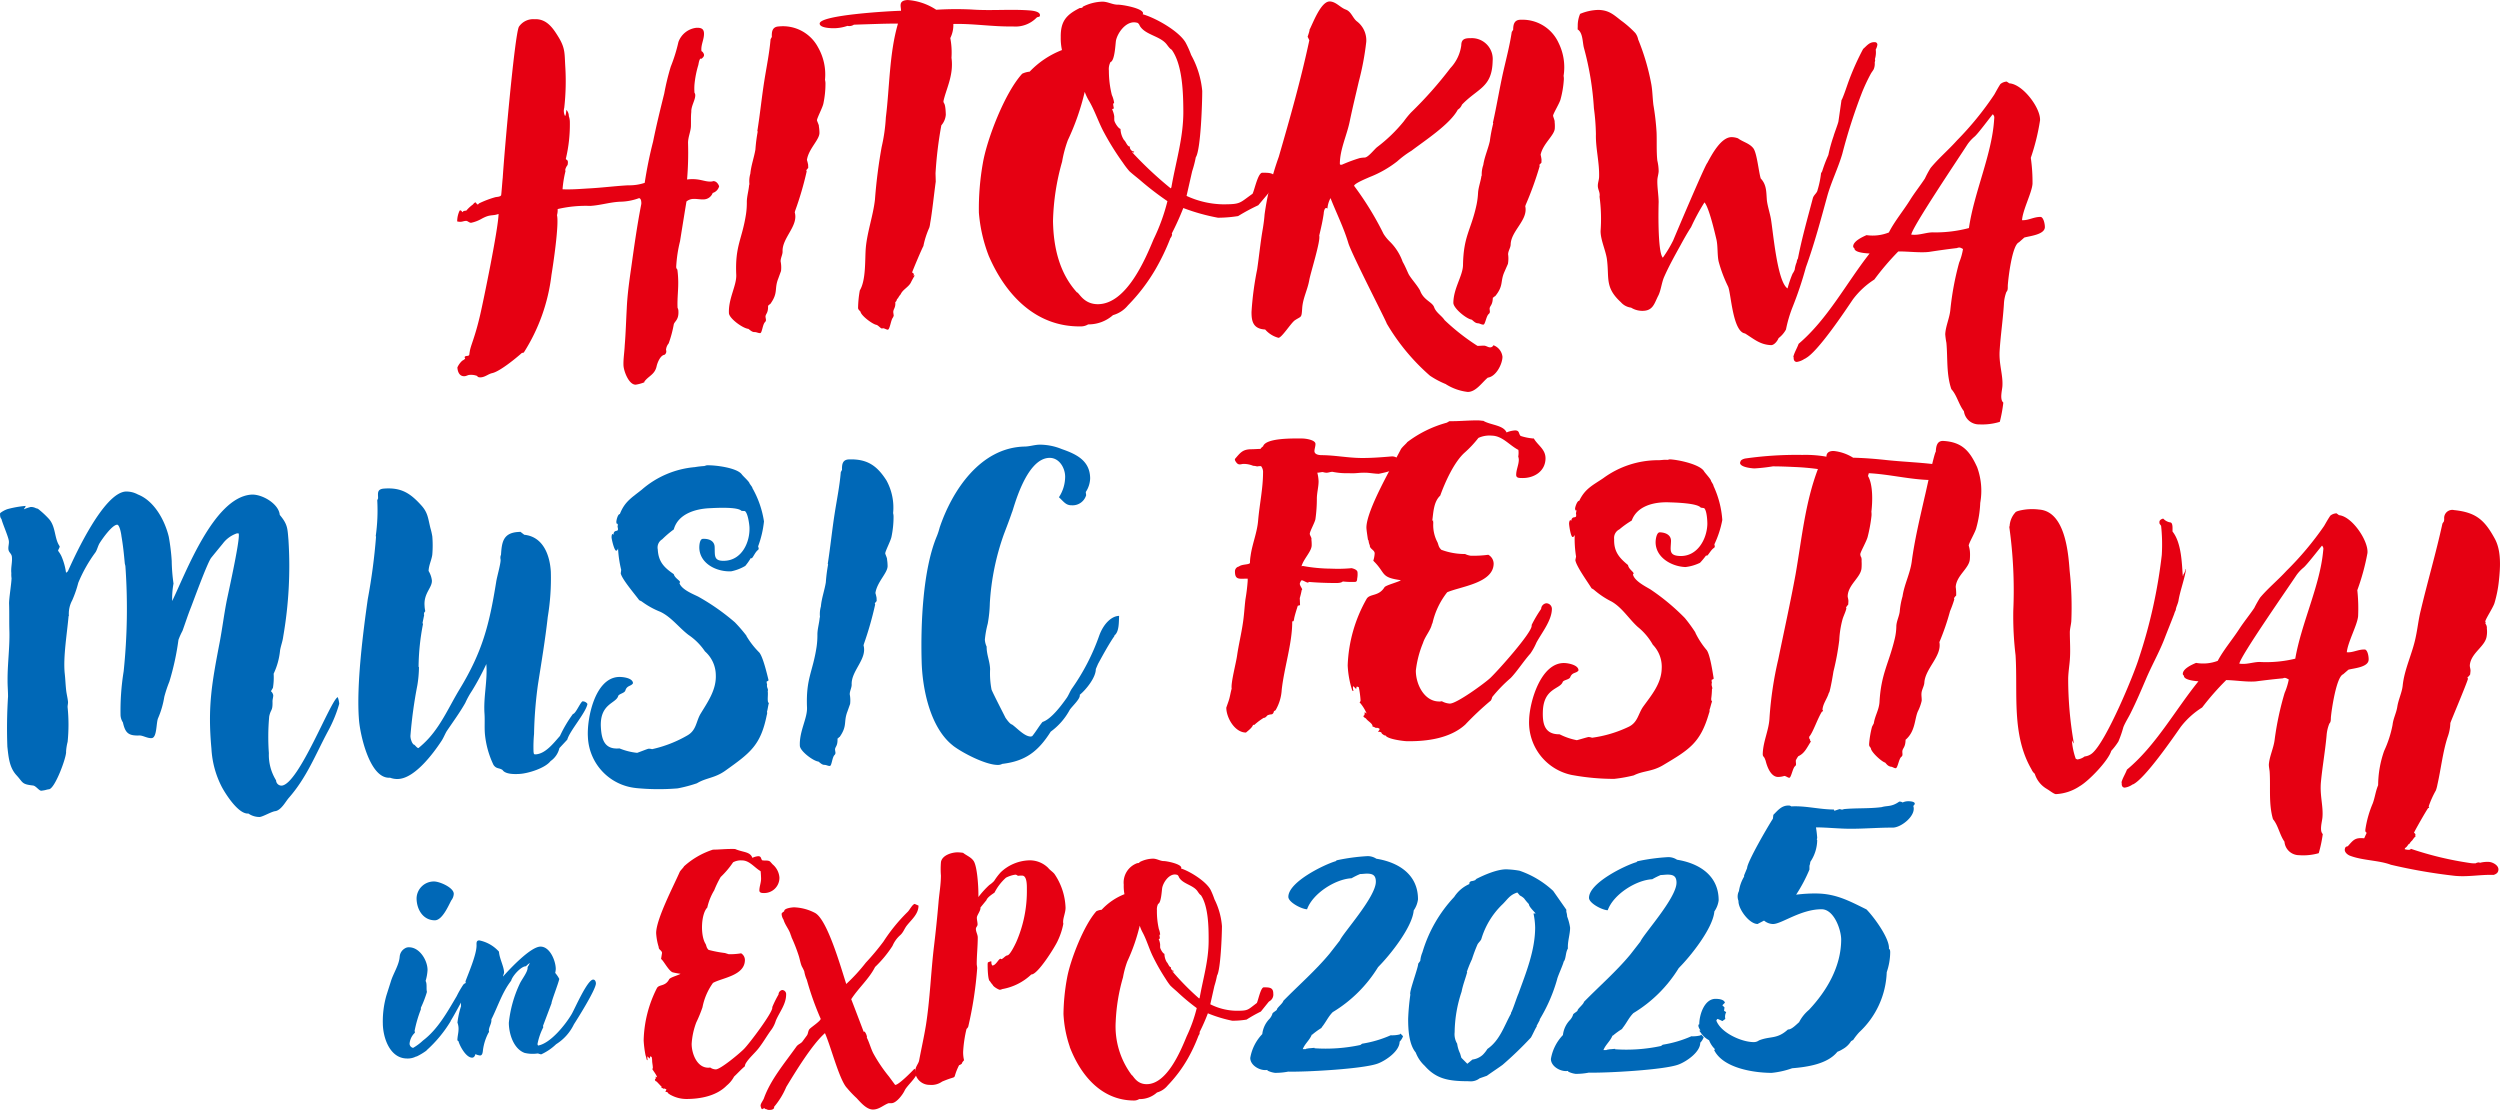
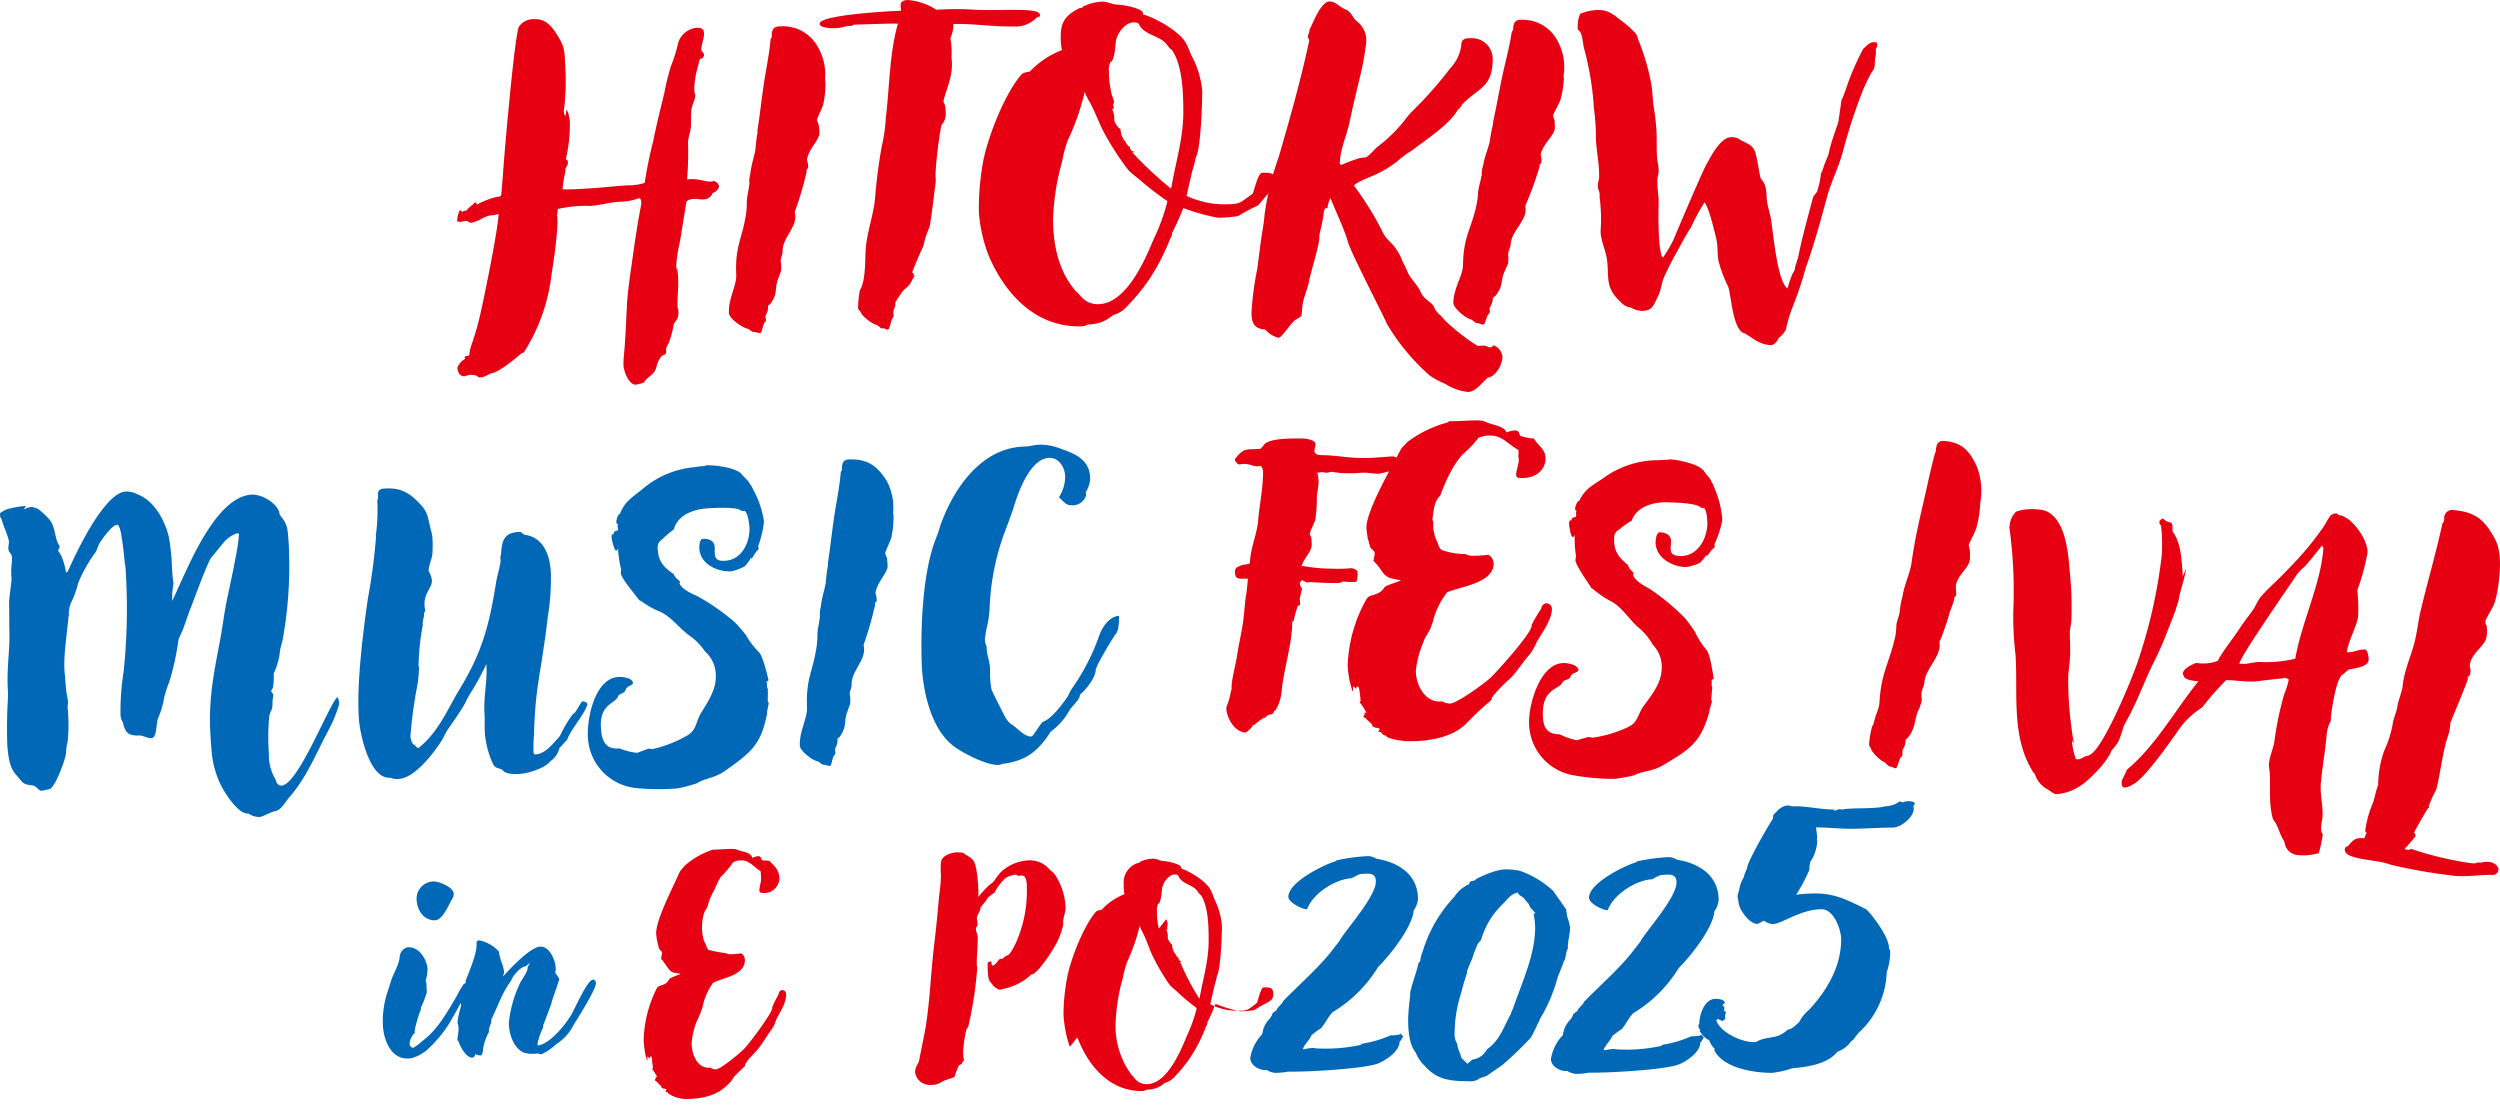
<svg xmlns="http://www.w3.org/2000/svg" width="349.001" height="154.948" viewBox="0 0 349.001 154.948">
  <g id="kv-title" transform="translate(-17482 -114)">
    <path id="パス_2793" data-name="パス 2793" d="M82.04,50.867c-.048-.889.13-1.924.17-2.86.142-1.7.187-3.441.283-5.139.081-1.919.355-3.851.626-5.737.408-2.917.815-5.835,1.376-8.715a1.162,1.162,0,0,0,.023-.446c-.009-.178-.069-.487-.31-.519a7.986,7.986,0,0,1-2.7.5c-1.413.076-2.707.5-4.116.584a17.175,17.175,0,0,0-4.546.441,2.7,2.7,0,0,1-.091.852c.307,1.274-.531,6.894-.771,8.335a25.791,25.791,0,0,1-3.866,10.845c-.092.022-.186.041-.277.062-.794.718-3.047,2.555-4.1,2.8-.6.128-.985.556-1.636.6-.135.01-.459-.013-.477-.191a2.381,2.381,0,0,0-1.126-.148c-.187.014-.409.161-.64.177-.739.052-.981-.646-1.012-1.224a2.8,2.8,0,0,1,.678-.937c.089-.05.454-.254.4-.34-.2-.254.118-.32.259-.329.416-.027.3-.2.381-.562.119-.9.714-1.919,1.474-5.225.428-1.859,2.5-11.846,2.557-14.032-.927.327-1.132-.016-2.4.69a4.92,4.92,0,0,1-1.426.54c-.271.02-.489-.281-.724-.264-.48.03-.545.214-1.221.082,0-.03,0-.06-.005-.089a3.518,3.518,0,0,1,.329-1.405c.046-.047.039-.047.091-.051.189-.013.255.252.346.245.036-.137.174-.191.506-.213a5.159,5.159,0,0,1,.933-.865,1,1,0,0,1,.311-.288c.132-.01.209.3.349.289.1-.005.133-.1.179-.145a13.747,13.747,0,0,1,2.256-.86c.23-.059.706-.046.832-.276.04-.092.187-2.2.224-2.422.205-3.4,1.653-19.805,2.251-21.09A2.4,2.4,0,0,1,69.6,2.472c1.764-.1,2.667,1.357,3.406,2.562.9,1.508.8,2.227.9,3.958a33.158,33.158,0,0,1-.139,5.846,1.606,1.606,0,0,0,.114,1.152c.139-.142.15-.678.19-.858a1.294,1.294,0,0,1,.335.872,2.44,2.44,0,0,1,.143.838,20.514,20.514,0,0,1-.559,5.113c.021.222.421.02.241.878-.142.141-.424.694-.283.818a15.207,15.207,0,0,0-.418,2.564c1.277.059,2.64-.064,3.909-.135,1.74-.1,3.519-.329,5.26-.421a6.748,6.748,0,0,0,2.3-.343,58.387,58.387,0,0,1,1.171-5.762c.452-2.251,1-4.461,1.557-6.715A34.2,34.2,0,0,1,88.634,9.1,22.426,22.426,0,0,0,89.705,5.66a3.025,3.025,0,0,1,2.486-1.988c.614-.029,1.055.085,1.084.751.036.8-.4,1.532-.367,2.333,0,.088.01.224.153.26.35.429.268.655-.144.986-.293-.208-.393.731-.435.867a13.874,13.874,0,0,0-.537,2.741,8.124,8.124,0,0,0,0,1.114.72.72,0,0,1,.11.306c.037.712-.591,1.543-.551,2.386-.073.626-.035,1.293-.052,1.918,0,.8-.441,1.624-.4,2.513a44.986,44.986,0,0,1-.138,5c1.686-.215,2.377.332,3.313.289a.858.858,0,0,0,.329-.06c.516-.024.779.543.834.719a1.316,1.316,0,0,1-.9.932,1.369,1.369,0,0,1-1.274.9c-.467.022-.952-.089-1.417-.067a1.545,1.545,0,0,0-.972.359q-.456,2.783-.9,5.566a18.672,18.672,0,0,0-.531,3.545.516.516,0,0,0,.161.393,12.755,12.755,0,0,1,.112,1.331c.063,1.331-.149,2.68-.082,4.013a.973.973,0,0,1,.118.484c.065,1.243-.582,1.409-.655,1.859a16.157,16.157,0,0,1-.705,2.619,1.61,1.61,0,0,0-.372.909.57.57,0,0,1-.2.678c-.6.076-1.013,1.122-1.124,1.661-.272,1.128-1.139,1.305-1.7,2.093,0,.029,0,.06,0,.089a5.357,5.357,0,0,1-1.189.33c-.967.052-1.67-1.868-1.718-2.625" transform="translate(17487.002 114.21)" fill="#e60012" />
    <path id="パス_2794" data-name="パス 2794" d="M97.344,46.069c-.321.014-.616-.285-.855-.452-.747-.059-2.677-1.441-2.707-2.2-.087-2.046,1.087-3.835,1.022-5.345-.183-4.09.811-4.889,1.363-8.476a10.944,10.944,0,0,0,.113-1.742c.016-.757.264-1.57.324-2.33.015-.029.03-.06.043-.09a3.716,3.716,0,0,1,.125-1.476c.1-1.117.515-2.248.707-3.369a21.811,21.811,0,0,1,.319-2.506c-.015-.029-.034-.059-.05-.087.379-2.332.608-4.7.986-7.077.3-1.884.7-3.814.862-5.734.06-.106.119-.213.177-.319-.031-.711.039-1.427.992-1.465a5.538,5.538,0,0,1,5.453,2.908,7.641,7.641,0,0,1,.974,4.55,1.98,1.98,0,0,1,.067.532,13.427,13.427,0,0,1-.281,2.727c-.079.536-.911,2.081-.907,2.393.055.22.309.7.267.835a5.325,5.325,0,0,1,.08.888c.031.977-1.518,2.237-1.748,3.805a6.093,6.093,0,0,1,.166.661c.007.149.012.3.017.445l-.271.322c.016.059.037.117.053.176a45.58,45.58,0,0,1-1.623,5.538c-.015.061-.025.12-.041.18.543,1.893-1.778,3.544-1.7,5.455.016.446-.289.9-.272,1.392a4.218,4.218,0,0,1,.054,1.334c-.125.346-.253.692-.378,1.039-.6,1.493.034,1.956-1.114,3.562-.14.051-.179.186-.318.237.044,1.11-.375,1.128-.355,1.573.022.132.042.266.064.4a.413.413,0,0,1-.127.317c-.35.327-.407,1.532-.68,1.543s-.522-.156-.8-.144" transform="translate(17489.977 114.289)" fill="#e60012" />
    <path id="パス_2795" data-name="パス 2795" d="M114.267,45.82l-.092.047c-.241-.036-.473-.384-.761-.51-.561-.069-2.186-1.306-2.25-1.839-.14-.174-.335-.3-.345-.522a15.026,15.026,0,0,1,.243-2.457c.88-1.454.7-4.3.831-5.9.2-2.279,1.021-4.487,1.281-6.764a71.787,71.787,0,0,1,.94-7.374,23.94,23.94,0,0,0,.582-4.113c.532-4.244.479-8.961,1.692-13.092-1.148-.01-2.334.027-3.481.063q-1.335.042-2.671.088a1.165,1.165,0,0,1-.9.164,6.089,6.089,0,0,1-1.756.328c-.433.014-2.1-.014-2.121-.636-.048-1.209,9.733-1.761,11.353-1.8.035-.535-.463-1.456.96-1.5a8.347,8.347,0,0,1,3.956,1.36,44,44,0,0,1,4.917-.036c2.723.2,5.494-.08,8.216.136.383.037,1.341.152,1.35.642,0,.354-.281.183-.472.363a4.118,4.118,0,0,1-3.316,1.223c-2.763.056-5.535-.416-8.305-.344a4.1,4.1,0,0,1-.425,1.968,10.782,10.782,0,0,1,.165,2.755c.346,2.439-.788,4.427-1.125,6.081l.054.222c.246.215.27,1.373.279,1.638a2.549,2.549,0,0,1-.624,1.485,55.3,55.3,0,0,0-.811,6.7c.01.385.023.77.031,1.157-.238,1.7-.5,4.286-.78,5.807a3.163,3.163,0,0,1-.124.626,12.247,12.247,0,0,0-.776,2.336c-.015.075-.028.148-.041.222-.218.361-1.584,3.608-1.579,3.7.09.04.237.127.242.26,0,.089-.085.136.005.178.047,0,.093-.048.14-.05a10.963,10.963,0,0,0-.577,1.042c-.346.632-1.14.968-1.4,1.6a2.7,2.7,0,0,0-.4.59l-.091.048c-.09.179-.081.358-.267.452.067.844-.289.944-.281,1.432.021.149.04.3.061.445a.865.865,0,0,1-.13.316c-.263.319-.413,1.659-.693,1.667-.181.008-.473-.205-.7-.2" transform="translate(17490.969 114)" fill="#e60012" />
    <path id="パス_2796" data-name="パス 2796" d="M127.35,35.781a21.43,21.43,0,0,1-1.408-6.108,36.583,36.583,0,0,1,.546-6.866c.57-3.4,3.086-9.905,5.5-12.533a3.016,3.016,0,0,1,1.041-.286A12.423,12.423,0,0,1,137.54,6.97a7.691,7.691,0,0,1-.171-1.777c-.033-2.179.709-3.126,2.654-4.09.142,0,.426-.007.428-.184a6.4,6.4,0,0,1,2.712-.705c.767-.009,1.439.428,2.155.419.624-.009,3.539.5,3.545,1.208,0,.044-.048.088-.047.133,1.822.514,5.068,2.361,5.987,3.957a13.086,13.086,0,0,1,.773,1.731,12.735,12.735,0,0,1,1.545,5.018c.005,1.558-.2,8.231-.9,9.259a15.407,15.407,0,0,1-.508,1.96c-.259,1.144-.522,2.287-.779,3.431a12.6,12.6,0,0,0,5.078,1.177c2.5-.007,2.25-.138,4.134-1.476.279-.535.751-2.936,1.364-2.936,1.082,0,1.88,0,1.879,1.158a1.428,1.428,0,0,1-.8,1.467c0,.046-.143.089-.141.133l-1.5,1.779a27.512,27.512,0,0,0-2.817,1.515,18.507,18.507,0,0,1-2.811.23,27.693,27.693,0,0,1-4.841-1.355,38.941,38.941,0,0,1-1.616,3.571l.047.044a.87.87,0,0,1-.229.579,30.939,30.939,0,0,1-2.071,4.333,25.4,25.4,0,0,1-3.865,5.066,4.115,4.115,0,0,1-2.079,1.358,5.156,5.156,0,0,1-3.47,1.293,1.942,1.942,0,0,1-1.019.282c-6.367.1-10.547-4.525-12.823-9.768m17.167-22.5a3.968,3.968,0,0,1,.3,1.063c0,.046-.043.09-.046.135-.031-.044-.063-.089-.1-.132a4.206,4.206,0,0,0,.1.711l-.046.133c-.014-.014-.034-.029-.048-.043l-.142.091a3.609,3.609,0,0,1,.3.974c0,.193,0,.386.007.578.051.311.532,1.1.866,1.191a2.983,2.983,0,0,0,.49,1.552c.285.22.432.929.859.924-.016.03-.031.06-.047.09.008.267.333.663.618.571-.031.061-.062.12-.093.179l-.14-.087-.047.044a52.088,52.088,0,0,0,5.368,5.024c.029-.046.063-.09.093-.135.623-3.609,1.691-6.953,1.67-10.644-.017-2.446-.089-6.452-1.624-8.575-.329-.177-.577-.62-.814-.883-.959-1.06-2.922-1.223-3.644-2.46a.813.813,0,0,0-.291-.4,1.8,1.8,0,0,0-.525-.084c-1.24.012-2.273,1.493-2.5,2.519-.09.49-.157,2.849-.774,3.034a2.129,2.129,0,0,0-.221,1.2,13.806,13.806,0,0,0,.422,3.421M139.634,40.8c.279,0,.913,1.675,2.959,1.647,3.95-.053,6.555-6.216,7.743-9.074a27.011,27.011,0,0,0,1.927-5.31,41.691,41.691,0,0,1-3.883-2.99c-.476-.395-.99-.791-1.424-1.187a12.005,12.005,0,0,1-.909-1.19,37.683,37.683,0,0,1-2.6-4.151c-.777-1.414-1.279-3.009-2.093-4.42a6.983,6.983,0,0,1-.636-1.325,34,34,0,0,1-2.358,6.754,16.824,16.824,0,0,0-.8,2.994,32.866,32.866,0,0,0-1.271,8.3c.062,3.559.837,7.193,3.344,9.956" transform="translate(17492.711 114.018)" fill="#e60012" />
    <path id="パス_2797" data-name="パス 2797" d="M188.171,53.62a12.1,12.1,0,0,1-2.247-1.191,29.458,29.458,0,0,1-6.033-7.284c.012-.18-4.882-9.658-5.354-11.215-.636-2.141-1.667-4.195-2.491-6.29a3.68,3.68,0,0,0-.432,1.466c-.423-.358-.519.574-.52.709-.154,1.068-.385,2.044-.626,3.066.227.667-1.185,5.111-1.383,6.177-.234,1.379-.9,2.531-.994,3.956s-.1,1.067-1.029,1.687c-.556.4-1.823,2.441-2.284,2.441a3.718,3.718,0,0,1-1.855-1.159c-1.721-.089-1.908-1.2-1.906-2.447a43.461,43.461,0,0,1,.79-5.961c.281-1.914.461-3.827.8-5.739.1-.624.186-1.248.234-1.913a39.979,39.979,0,0,1,1.983-8.05c1.56-5.381,3.1-10.8,4.263-16.27-.077-.164-.155-.328-.237-.49.3-.889.286-.978.243-.933.473-.889,1.592-4,2.832-3.991.862.007,1.481.854,2.24,1.127s.949,1.119,1.514,1.612a3.323,3.323,0,0,1,1.356,2.9,38.913,38.913,0,0,1-1.044,5.552c-.432,1.865-.89,3.729-1.275,5.6s-1.353,3.861-1.365,5.818c-.009.222.093.179.282.18a21.92,21.92,0,0,1,2.458-.916,3.824,3.824,0,0,1,.707-.082c.518,0,1.376-1.189,1.807-1.5a21.308,21.308,0,0,0,3.677-3.563,12.524,12.524,0,0,1,1.008-1.234,55.04,55.04,0,0,0,5.493-6.195A5.717,5.717,0,0,0,190.3,6.314c.009-.8.407-1.018,1.3-1a2.915,2.915,0,0,1,3.08,3.172c-.075,3.736-2.063,3.788-4.285,6.107a1.4,1.4,0,0,1-.582.7c-1.079,2.028-4.558,4.287-6.464,5.734a13.572,13.572,0,0,0-2,1.489,15.176,15.176,0,0,1-3.839,2.184c-.38.175-2.122.872-2.174,1.227a42.852,42.852,0,0,1,4.116,6.711,5.885,5.885,0,0,0,.831,1.032,7.438,7.438,0,0,1,1.838,2.869c.315.537.549,1.121.819,1.7.37.674,1.152,1.483,1.6,2.291.5,1.387,1.7,1.582,1.97,2.342s1.051,1.172,1.46,1.8a30.021,30.021,0,0,0,4.588,3.594c.329.007.6-.034.928-.027.282.005.545.232.83.239a.5.5,0,0,0,.469-.3,1.947,1.947,0,0,1,1.267,1.626c-.025,1.024-.888,2.742-2.051,2.9-.792.652-1.661,2.014-2.811,1.994a7.327,7.327,0,0,1-3.036-1.074" transform="translate(17495.695 114.016)" fill="#e60012" />
    <path id="パス_2798" data-name="パス 2798" d="M190.379,44.909c-.323-.005-.6-.323-.827-.5-.741-.1-2.577-1.6-2.566-2.358.025-2.046,1.323-3.76,1.348-5.272.068-4.093,1.113-4.831,1.881-8.377a10.819,10.819,0,0,0,.22-1.731c.056-.755.36-1.552.465-2.306.016-.029.034-.059.049-.088a3.877,3.877,0,0,1,.216-1.465c.158-1.108.661-2.212.911-3.319a21.225,21.225,0,0,1,.474-2.483c-.014-.03-.03-.06-.044-.09.521-2.3.9-4.654,1.419-7,.42-1.861.929-3.764,1.211-5.67.065-.1.131-.205.2-.308,0-.711.131-1.421,1.08-1.4a5.53,5.53,0,0,1,5.262,3.238,7.657,7.657,0,0,1,.694,4.6,1.977,1.977,0,0,1,.034.535,13.518,13.518,0,0,1-.448,2.7c-.11.53-1.044,2.02-1.053,2.332.043.225.264.718.216.851a5.1,5.1,0,0,1,.026.891c-.027.978-1.658,2.14-1.979,3.69a6.328,6.328,0,0,1,.125.671c0,.149-.007.3-.011.445l-.29.3c.015.06.03.119.044.179a46.5,46.5,0,0,1-1.962,5.429c-.017.059-.034.117-.051.177.428,1.922-1.993,3.426-2.038,5.34-.011.445-.349.882-.357,1.373a4.2,4.2,0,0,1-.027,1.334c-.146.339-.3.676-.443,1.015-.687,1.455-.09,1.954-1.33,3.487-.141.041-.2.175-.332.216-.029,1.112-.438,1.1-.45,1.549.013.133.028.267.039.4a.418.418,0,0,1-.145.309c-.382.3-.488,1.5-.773,1.5s-.511-.188-.788-.193" transform="translate(17497.904 114.216)" fill="#e60012" />
    <path id="パス_2799" data-name="パス 2799" d="M226.366,46.445c-1.764-.205-1.964-5.644-2.39-6.553a19.2,19.2,0,0,1-1.314-3.48c-.2-.854-.1-2.1-.3-3.039-.243-1.033-1.053-4.537-1.682-5.228a29.591,29.591,0,0,0-1.865,3.447c-.54.827-1.1,1.83-1.5,2.574-.8,1.441-1.6,2.882-2.259,4.373-.347.789-.441,1.81-.788,2.554-.6,1.138-.731,2.245-2.356,2.192a2.982,2.982,0,0,1-1.478-.447,2.245,2.245,0,0,1-1.421-.756c-2.315-2.118-1.578-3.431-1.966-6.112-.2-1.208-.865-2.606-.87-3.809a23.258,23.258,0,0,0-.144-4.811c.111-.62-.256-.986-.239-1.565.005-.4.17-.8.176-1.2.064-2-.5-4.02-.444-5.976A30.7,30.7,0,0,0,205.246,15a41.287,41.287,0,0,0-1.386-8.4c-.215-.762-.132-2.139-.884-2.6l.013-.489a4.226,4.226,0,0,1,.331-1.683,7.028,7.028,0,0,1,2.547-.553c1.475.041,2.093.638,3.158,1.471a14.216,14.216,0,0,1,2,1.752,2.195,2.195,0,0,1,.4.9,31.56,31.56,0,0,1,1.842,6.29c.162.94.168,1.921.285,2.858a34.206,34.206,0,0,1,.443,3.843c.049,1.248-.033,2.67.105,3.92a6.806,6.806,0,0,1,.186,1.476c-.016.4-.165.84-.182,1.24-.035.978.17,2.054.18,3.077-.017.4-.183,6.982.583,7.765a17.874,17.874,0,0,0,1.442-2.4c.456-1.1,4.466-10.568,4.764-10.823.613-1.135,1.932-3.667,3.448-3.607a2.732,2.732,0,0,1,.843.167c.687.518,1.625.689,2.164,1.424.493.733.716,3.236,1.008,4.183.856.882.763,1.992.859,3.064.1.8.4,1.709.551,2.517.309,1.707.881,8.855,2.334,9.765a14.918,14.918,0,0,1,.7-2.062,2.27,2.27,0,0,0,.3-.565,3.954,3.954,0,0,1,.283-1.056.885.885,0,0,1,.162-.482c.546-2.825,1.337-5.6,2.079-8.411.118-.485.605-.729.667-1.171a13.355,13.355,0,0,0,.485-2.338c.052-.087.1-.173.154-.259a19.084,19.084,0,0,1,.864-2.275,20.946,20.946,0,0,1,.745-2.681c.007-.132.6-1.664.664-2.017q.216-1.5.431-3.008l.05-.041c.368-.829.665-1.795.986-2.669a36.551,36.551,0,0,1,1.982-4.4c.5-.421.864-.982,1.62-.942a.338.338,0,0,1,.363.374,2,2,0,0,1-.225.656,3.141,3.141,0,0,1-.116,1.331c.082.27-.015.31-.025.488a1.994,1.994,0,0,1-.143.928c-.111.217-.3.431-.413.648a25.542,25.542,0,0,0-1.225,2.611,76.924,76.924,0,0,0-2.746,8.549c-.575,1.977-1.513,3.845-2.076,5.825-.918,3.341-1.816,6.727-3.006,10.013a51.062,51.062,0,0,1-1.9,5.657,18.335,18.335,0,0,0-.882,3.034,3.779,3.779,0,0,1-1.031,1.2c-.154.393-.61,1-1.067.977-1.535-.066-2.374-.858-3.606-1.622" transform="translate(17499.264 114.108)" fill="#e60012" />
-     <path id="パス_2800" data-name="パス 2800" d="M254.547,56.522c-.729-.933-.984-2.243-1.761-3.091-.715-2.092-.493-4.307-.69-6.457a10.189,10.189,0,0,1-.163-1.213c.063-1.156.6-2.237.712-3.39a40.1,40.1,0,0,1,1.232-6.612,8.472,8.472,0,0,0,.536-1.885,1.716,1.716,0,0,0-.411-.2.74.74,0,0,0-.427.064c-1.273.146-2.61.339-3.882.533-1.225.153-3-.078-4.314-.06a37.125,37.125,0,0,0-3.346,3.92,11.4,11.4,0,0,0-3,2.787c-.958,1.419-4.936,7.418-6.641,8.23l-.046,0c.043,0,.048,0,.043.047l-.092,0a2.551,2.551,0,0,1-1.089.439c-.368-.017-.45-.332-.436-.643-.013-.03-.028-.061-.042-.091.171-.66.519-1.179.734-1.793,4.074-3.465,6.647-8.457,9.911-12.612-.472-.025-2.146-.11-2.121-.731a.307.307,0,0,1-.174-.277c.029-.711,1.239-1.274,1.863-1.554a6.082,6.082,0,0,0,3.12-.372c.79-1.562,2.042-3.053,2.977-4.562.618-.991,1.37-1.928,2.05-2.961a14.283,14.283,0,0,1,.792-1.47c1.115-1.363,2.508-2.533,3.675-3.844a43.6,43.6,0,0,0,5.227-6.417c.271-.475.536-.993.852-1.464a1.529,1.529,0,0,1,.879-.346c.123.081.243.164.367.245,1.9.119,4.4,3.49,4.284,5.178a30.294,30.294,0,0,1-1.288,5.221,23.912,23.912,0,0,1,.239,3.626c-.088,1.242-1.373,3.656-1.462,5.077.894.058,1.624-.473,2.623-.454.419.116.584,1.11.563,1.464-.069,1.021-2.142,1.2-2.871,1.417-.248.222-.5.444-.748.665-.961.384-1.489,5.03-1.555,6.009-.017.311.052.671-.2.923a5.478,5.478,0,0,0-.344,1.717c-.137,2.176-.459,4.295-.595,6.47-.122,1.909.489,3.376.384,4.973-.038.577-.4,1.847.131,2.282a19.934,19.934,0,0,1-.493,2.688,8.4,8.4,0,0,1-2.848.357,2.11,2.11,0,0,1-2.158-1.826m-7.069-24.649c.981.053,1.952-.382,2.885-.329a18.313,18.313,0,0,0,4.881-.607c.72-4.994,3.217-10.28,3.516-15.119.028-.355.077-.485-.19-.769-.526.638-2.007,2.641-2.513,3.1a5.61,5.61,0,0,0-1.013,1.1c-1.265,1.972-7.8,11.671-7.846,12.608l.281.015" transform="translate(17501.623 114.892)" fill="#e60012" />
    <path id="パス_2801" data-name="パス 2801" d="M34.67,108.192c-1.375.124-3.172-2.706-3.713-3.728a13.11,13.11,0,0,1-1.439-5.318c-.545-5.892.055-9.164,1.173-14.983.34-1.817.575-3.672.922-5.489.118-.682,1.828-8.2,1.727-9.443,0-.044-.007-.089-.011-.133l-.232-.024a4.078,4.078,0,0,0-1.99,1.428c-.539.659-1.08,1.317-1.615,1.977s-2.556,6.22-2.812,6.871c-.447,1.113-.8,2.22-1.2,3.329a9.968,9.968,0,0,0-.566,1.261,36.524,36.524,0,0,1-1.271,5.84,17.667,17.667,0,0,0-.707,2.125,12.438,12.438,0,0,1-.853,2.943c-.3.609-.14,2.741-.9,2.814-.575.058-1.224-.372-1.714-.368-1.583.068-1.983-.383-2.314-1.826a2.008,2.008,0,0,1-.327-1,34.262,34.262,0,0,1,.435-6.124A84.494,84.494,0,0,0,17.509,73.7c-.012-.178-.078-.3-.094-.483-.116-1.284-.247-2.523-.462-3.754-.024-.265-.251-1.629-.618-1.593-.731.073-2.1,2.043-2.424,2.566-.237.382-.361.977-.6,1.313a20.109,20.109,0,0,0-2.381,4.223,15.884,15.884,0,0,1-.851,2.458,3.944,3.944,0,0,0-.461,2.194l-.044.005c-.206,2.391-.777,5.717-.537,8.017.09.8.11,1.554.2,2.349.06.531.193,1.009.251,1.54.037.31-.075.589-.046.855a23.984,23.984,0,0,1,0,4.785,7.486,7.486,0,0,0-.219,1.366c.11.659-1.532,5.171-2.386,5.264-.362.039-.439.136-1.063.2-.311.035-.754-.68-1.163-.725-1.6-.182-1.36-.39-2.283-1.406-1.03-1.095-1.137-2.562-1.3-4.019a69.658,69.658,0,0,1,.094-6.992c0-.762-.073-1.514-.066-2.275-.014-2.281.317-4.6.255-6.875-.041-1.248,0-2.506-.041-3.755-.035-.712.306-2.674.343-3.618a3.458,3.458,0,0,1-.03-.712c-.086-.8.162-1.538.075-2.291-.051-.445-.43-.58-.481-1.021-.05-.4.105-.774.059-1.171-.069-.62-.913-2.5-1.028-3.065a.731.731,0,0,1-.186-.428,1.2,1.2,0,0,1,0-.4A3.651,3.651,0,0,1,1.026,65.7a14.258,14.258,0,0,1,2.544-.452c.021.177-.242.382-.228.471a5.967,5.967,0,0,1,.939-.322,1.461,1.461,0,0,1,.762.187c.279.016.436.222.643.38A12.476,12.476,0,0,1,6.82,67.052c.993,1.1.745,2.739,1.507,3.824.026.221-.23.47-.212.648a4.252,4.252,0,0,1,.446.714,8.672,8.672,0,0,1,.658,2.347l.254-.205C10.665,71.7,14.5,63.532,17.5,63.243a3.35,3.35,0,0,1,1.752.41c2.311.9,3.772,3.66,4.307,5.89a28.778,28.778,0,0,1,.413,3.4,24.665,24.665,0,0,0,.251,3.149,11,11,0,0,0-.183,2.429c1.948-4.026,5.79-14.393,10.986-14.845,1.516-.133,3.9,1.272,4.027,2.824,1.119,1.334,1.076,1.874,1.217,3.513a57.51,57.51,0,0,1-.737,13.5c-.077.632-.308,1.187-.432,1.867a9.837,9.837,0,0,1-.9,3.292,8.9,8.9,0,0,1-.1,1.974l-.278.471a.97.97,0,0,1,.321.552c.017.266-.127.636-.1.946.024,1.294-.232.957-.461,2.005a31.634,31.634,0,0,0-.049,5.14,6.745,6.745,0,0,0,1.007,3.8.76.76,0,0,0,.786.736c2.4-.211,6.838-11.963,7.821-12.352a3.382,3.382,0,0,1,.21.921,18.417,18.417,0,0,1-1.546,3.786c-1.8,3.363-2.982,6.5-5.526,9.393-.442.528-1.029,1.651-1.821,1.81-.543.047-1.727.775-2.22.82a2.731,2.731,0,0,1-1.572-.485" transform="translate(17482 119.378)" fill="#0068b7" />
    <path id="パス_2802" data-name="パス 2802" d="M66.229,102.145c-.468-.326-.864-.12-1.263-.718a12.731,12.731,0,0,1-1.2-4.377c-.067-.932.009-1.828-.052-2.761-.158-2.307.418-4.531.265-6.8,0-.043-.008-.089-.01-.132a36.283,36.283,0,0,1-2.012,3.749,11.693,11.693,0,0,0-.923,1.67c-.757,1.347-1.762,2.709-2.611,3.976-.244.418-.435.922-.716,1.344-1.171,1.781-3.684,5.13-5.958,5.3a2.827,2.827,0,0,1-1.225-.175c-2.814.218-4.164-5.966-4.329-8.051-.391-4.834.575-12.273,1.224-16.875a82.783,82.783,0,0,0,1.157-8.746c-.014-.013-.034-.027-.048-.04a25.512,25.512,0,0,0,.215-5.014c.038-.092.078-.184.117-.277-.005-.668-.192-1.279.82-1.356,2.433-.183,3.7.662,5.244,2.378.9,1.007.911,1.808,1.238,3.123a9.809,9.809,0,0,1,.268,1.185,15.6,15.6,0,0,1,0,2.5c-.087.764-.485,1.46-.522,2.312a3.374,3.374,0,0,1,.461,1.305c.075,1.02-1.154,1.777-1.022,3.552a4.014,4.014,0,0,0,.1.751l-.166.235c-.01.09-.017.18-.026.269l.046,0c-.078.378-.157.755-.234,1.133.021.058.039.116.059.174a32.762,32.762,0,0,0-.615,5.889.147.147,0,0,0,.055.13,16.506,16.506,0,0,1-.224,2.514,62.916,62.916,0,0,0-.968,7.076,1.941,1.941,0,0,0,.142.7,1.237,1.237,0,0,0,.309.512c.126-.053.446.5.669.486a13.076,13.076,0,0,0,1.475-1.4c1.832-2.051,2.882-4.534,4.3-6.864,3.13-5.168,4.109-8.888,5.077-14.928.094-.675.655-2.586.617-3.116a1.237,1.237,0,0,1,.009-.58l.042-.048c.115-1.745.255-3.093,2.4-3.231l.32-.021c.177.137.353.275.531.411,2.678.276,3.578,2.9,3.71,5.162a32.758,32.758,0,0,1-.43,6.312c-.347,3.141-.879,6.3-1.364,9.4a57.8,57.8,0,0,0-.551,6.945,19.868,19.868,0,0,0-.075,2.368,1.549,1.549,0,0,0,.074.441l.227.029c1.393-.089,2.508-1.584,3.394-2.575a17.521,17.521,0,0,1,1.84-3.1c.054.042.137-.009.132-.052.384-.335.867-1.478,1.164-1.674a.784.784,0,0,1,.7.36c-.205,1.214-2.483,3.758-2.814,4.981l-1.1,1.182a3.048,3.048,0,0,1-1.235,1.815c-.748.983-3.085,1.711-4.291,1.79-.626.04-2.012.089-2.416-.553" transform="translate(17485.922 119.345)" fill="#0068b7" />
    <path id="パス_2803" data-name="パス 2803" d="M82.339,104.918a7.469,7.469,0,0,1-6.7-7.147c-.151-2.53.959-8.17,4.257-8.356.543-.03,2,.112,2.039.866-.245.46-.844.27-1.072,1.039-.123.363-.922.455-1,.769-.307,1.042-2.607,1.039-2.411,4.372.094,1.554.442,3.049,2.419,2.936l.178-.011a9,9,0,0,0,2.464.621c.178-.054,1.494-.572,1.586-.576a1.576,1.576,0,0,1,.5.062,17.234,17.234,0,0,0,4.981-1.951c1.217-.728,1.161-1.93,1.785-2.985,1-1.651,2.228-3.359,2.129-5.447a4.468,4.468,0,0,0-1.514-3.268,8.462,8.462,0,0,0-2.289-2.293c-1.322-1-2.407-2.506-3.937-3.23a11.441,11.441,0,0,1-2.625-1.463c-.111-.053-.221-.107-.327-.161-.591-.816-2.394-2.9-2.577-3.737.018-.163.043-.328.062-.493a16.061,16.061,0,0,1-.435-2.918c0-.029,0-.058,0-.088-.04.138-.126.318-.256.327-.277.014-.637-1.569-.652-1.835-.012-.133.018-.492.155-.5l.1.127c.079-.982.865-.138.578-1.146a1.109,1.109,0,0,0,.02-.446l-.087.094a.625.625,0,0,1-.1-.261c-.013-.267.208-1.172.487-1.141.683-1.776,1.713-2.321,3.075-3.42a12.962,12.962,0,0,1,7.384-3.137,12.815,12.815,0,0,1,1.329-.153l.317-.1c1.148-.055,4.295.334,4.938,1.287.194.257,1.057,1.021,1.066,1.245.3.432.391.516.4.65A13.5,13.5,0,0,1,100.22,67.7a14.317,14.317,0,0,1-.812,3.463c.007.221.142.217.021.488-.442.288-.767,1.194-.952,1.2-.03-.014-.063-.027-.092-.041a8.5,8.5,0,0,1-.775,1.1,6.337,6.337,0,0,1-1.974.756c-2,.091-4.337-1.041-4.443-3.218-.013-.31.03-1.293.485-1.315.869-.042,1.617.278,1.656,1.123.054,1.2-.183,2.013,1.416,1.938,2.4-.111,3.538-2.611,3.443-4.7-.021-.4-.224-1.994-.649-2.242-.152-.01-.308-.016-.46-.024-.534-.6-3.638-.413-4.511-.371-2.017.1-4.367.837-4.942,2.959A13.755,13.755,0,0,0,86.007,70.2a1.329,1.329,0,0,0-.613,1.413c.089,1.732.9,2.537,2.234,3.448.119.53.87.892.878,1.113-.029.047-.055.092-.084.139.272.876,1.845,1.509,2.6,1.875a30.763,30.763,0,0,1,5.125,3.587,20.491,20.491,0,0,1,1.629,1.887c0,.014,0,.029,0,.044a11.583,11.583,0,0,0,1.777,2.281c.526.6,1.085,2.982,1.3,3.861-.04.181-.269.148-.26.235a.926.926,0,0,0,.061.353c-.069.449.113.531.127.842-.016.03-.025.06-.04.09.064.443-.014.846.01,1.291.007.132.017.31.152.394-.119.406-.143.808-.264,1.214a.712.712,0,0,1-.026.446c-.855,4.268-2.331,5.31-5.8,7.79-1.476,1.049-2.683.975-3.949,1.75a19.85,19.85,0,0,1-2.7.715,32.3,32.3,0,0,1-5.823-.046" transform="translate(17488.432 119.091)" fill="#0068b7" />
    <path id="パス_2804" data-name="パス 2804" d="M106.329,101.747c-.308.012-.6-.29-.822-.458-.715-.062-2.572-1.456-2.6-2.211-.087-2.044,1.068-3.828,1-5.34-.163-4.09.793-4.884,1.337-8.467a11.193,11.193,0,0,0,.114-1.74c.005-.757.258-1.568.318-2.327l.043-.091a3.866,3.866,0,0,1,.125-1.473c.093-1.117.507-2.246.69-3.365a22,22,0,0,1,.318-2.505c-.015-.029-.033-.059-.048-.088.365-2.329.6-4.7.971-7.069.293-1.88.691-3.81.847-5.729.058-.106.115-.212.171-.318-.02-.712.042-1.427.96-1.458,2.574-.09,3.939.889,5.247,2.938a7.872,7.872,0,0,1,.926,4.555,2.115,2.115,0,0,1,.062.533,13.617,13.617,0,0,1-.278,2.723c-.074.536-.9,2.076-.883,2.387.059.22.294.7.254.838a6.112,6.112,0,0,1,.076.888c.027.978-1.476,2.23-1.7,3.794a5.624,5.624,0,0,1,.16.663c.007.149.009.3.014.445-.088.106-.175.214-.261.32.016.059.035.117.051.176A47.852,47.852,0,0,1,111.84,84.9c-.014.06-.026.119-.039.179.526,1.895-1.735,3.534-1.659,5.445.015.444-.277.9-.267,1.39a4.378,4.378,0,0,1,.048,1.334q-.186.519-.368,1.037c-.584,1.49.026,1.957-1.084,3.557-.135.049-.171.184-.306.233.047,1.112-.365,1.126-.345,1.571.021.133.039.266.06.4a.415.415,0,0,1-.124.316c-.345.324-.39,1.528-.66,1.539s-.5-.158-.767-.149" transform="translate(17490.752 119.027)" fill="#0068b7" />
    <path id="パス_2805" data-name="パス 2805" d="M122.965,99.228c-3.2-2.493-4.281-7.934-4.383-11.714-.15-5.2.16-12.868,2.129-17.552a9.306,9.306,0,0,0,.38-1.168c1.722-5.121,5.664-11.2,11.885-11.321.694-.014,1.368-.248,2.067-.263a8.11,8.11,0,0,1,3.092.612c2.079.72,3.938,1.629,3.969,4.075a3.652,3.652,0,0,1-.612,1.923c.018.148.035.3.053.444a1.965,1.965,0,0,1-2,1.409c-.818.014-1.1-.47-1.8-1.126a5.239,5.239,0,0,0,.868-2.907c-.02-1.2-.829-2.612-2.2-2.587-3.365.062-5.086,7.487-5.217,7.579-.348,1.03-.732,2.019-1.123,3.05A34.6,34.6,0,0,0,128.1,79.3a18.143,18.143,0,0,1-.294,2.9,13.591,13.591,0,0,0-.4,2.234,2.693,2.693,0,0,0,.248.973c-.017,1.113.452,2.034.483,3.148a11.9,11.9,0,0,0,.2,2.844c.241.616,1.931,3.871,1.935,3.916.149.218.642.92.919.958.69.475,1.747,1.7,2.641,1.681l.179-.049c.525-.634.917-1.352,1.443-1.986,1.2-.38,2.607-2.272,3.313-3.264.309-.4.487-.942.788-1.392a30.085,30.085,0,0,0,3.816-7.4c.656-1.789,1.813-2.741,2.773-2.751v.044c-.04.755.026,2.18-.647,2.678.008.133-.136.268-.22.4-.756,1.166-1.415,2.375-2.077,3.587q-.153.358-.307.716c.015,1.158-1.35,2.867-2.243,3.594.145.532-1.1,1.62-1.406,2.114a9.087,9.087,0,0,1-2.644,3.027c-1.743,2.747-3.506,4.116-6.765,4.5a1.231,1.231,0,0,1-.578.146c-1.658.038-4.962-1.66-6.3-2.69" transform="translate(17492.082 118.866)" fill="#0068b7" />
    <path id="パス_2806" data-name="パス 2806" d="M157.767,94.008l.311-.891c.218-.622.267-1.157.446-1.781-.135-.8.621-3.6.757-4.628.221-1.515.582-2.981.806-4.5.175-1.111.226-2.224.359-3.337a25.866,25.866,0,0,0,.315-2.58v-.311c-1.138,0-1.772.225-1.777-.977a.684.684,0,0,1,.546-.713c.459-.356,1.364-.225,1.548-.492a6.329,6.329,0,0,1,.09-1.023c.226-1.645.908-3.2,1.048-4.894.184-2.181.684-4.493.687-6.674a1.324,1.324,0,0,0-.276-.933,2.364,2.364,0,0,0-.55.044,2.393,2.393,0,0,0-.552-.089,3.508,3.508,0,0,0-1.332-.266c-.323,0-.645.225-.965-.132-.1-.132-.326-.4-.231-.577.735-.847,1.048-1.337,2.3-1.338.416,0,.827-.044,1.242-.044a1.321,1.321,0,0,1,.368-.356c.37-1.2,4.23-1.107,5.478-1.1.416,0,1.841.184,1.837.763,0,.357-.135.667-.144.979-.008.489.6.581,1.008.584,1.847.01,3.628.378,5.513.395,1.472.013,2.9-.106,4.323-.224a1.288,1.288,0,0,1,.779.276c.229,0,.594.231.591.5,0,.444-.339,1.463-.983,1.456-.186,0-.226-.27-.41-.271a14.7,14.7,0,0,1-1.84.469c-.645-.007-1.28-.146-1.88-.151-1.095-.011-1.2.122-2.3.068a10,10,0,0,1-2.292-.193c-.28,0-.556.13-.827.128a1.913,1.913,0,0,1-.5-.091c-.279,0-.506.087-.781.085a5.476,5.476,0,0,1,.178,1.2c0,.8-.235,1.6-.242,2.4a20.366,20.366,0,0,1-.2,2.891c-.094.489-.779,1.687-.787,2.043,0,.222.314.579.225.8a5.491,5.491,0,0,1,.041.8c0,.845-1.143,1.908-1.42,2.93l.181-.043a22.579,22.579,0,0,0,3.957.375,20.357,20.357,0,0,0,2.868-.068c.321.091.822.23.815.629a3.137,3.137,0,0,1-.053.845c0,.178-.044.445-.277.443a11.217,11.217,0,0,1-1.726-.059c-.28.266-1,.216-1.366.214-1.138-.008-2.271-.058-3.409-.152,0,.311-.725-.226-.952-.226-.093,0-.273.355-.276.488,0,.311.5.846.27.846a10.629,10.629,0,0,1-.277,1.156q.02.488.041.979l-.318.088c-.181.577-.37,1.156-.5,1.733-.093.8-.269.177-.275.578-.011,2.981-1.14,6.4-1.468,9.427a6.345,6.345,0,0,1-.859,2.846c-.075.044-.152.089-.225.133-.046.221-.141.445-.406.445a1.556,1.556,0,0,0-.494.132c-.144.132-.269.357-.538.356a9.078,9.078,0,0,0-1.3.979h-.18c-.129.4-.676.8-.987,1.069-1.571,0-2.741-2.085-2.746-3.465" transform="translate(17495.418 118.798)" fill="#e60012" />
    <path id="パス_2807" data-name="パス 2807" d="M178.691,98.078c-.265,0-.311-.137-.494-.228-.03-.046-.059-.09-.087-.135,0-.178-.488-.14-.49-.228-.005-.044.051-.044.089-.043a.587.587,0,0,0,.14-.266c0-.089-.311-.181-.4-.181-.04-.046-.044,0-.044,0,0,.046.049.044.044.046-.133,0-.314-.137-.447-.183-.053,0-.132,0-.136-.046.005-.444-.662-.718-.93-1.122a1.131,1.131,0,0,1-.356-.269c.014-.044.028-.089.044-.133h.047a.468.468,0,0,0,.091-.266c0-.089-.039-.178,0-.178s.089.046.136.046c.047.046.042.09.131.09a5.869,5.869,0,0,0-.884-1.431c-.039-.046-.088-.046-.091-.09a.476.476,0,0,0,.138-.266,13.236,13.236,0,0,0-.252-1.871,2.036,2.036,0,0,1-.227-.046c.016-.044.03-.089.047-.133-.047.059-.093.118-.138.177-.014.089-.03.177-.048.266q-.2-.2-.4-.4c-.016.03-.03.06-.044.089,0,.06,0,.118,0,.178a1.239,1.239,0,0,0,.086.4l-.179-.046c-.014-.015-.03-.03-.044-.044v-.089a13.146,13.146,0,0,1-.6-3.385,20.186,20.186,0,0,1,2.661-9.321c.468-.707,1.68-.3,2.467-1.578.18-.309,2.107-.777,2.284-1-2.9-.39-2.034-.957-3.839-2.712a4.234,4.234,0,0,0,.193-1.022c.005-.488-.719-.629-.675-1.119a1.96,1.96,0,0,1-.176-.668c-.03-.046-.059-.09-.087-.135,0,0-.219-1.382-.215-1.693.018-2.447,3.615-8.6,4.794-10.894.145-.309.889-.923.886-1.011a16.147,16.147,0,0,1,5.521-2.725,2.867,2.867,0,0,0,.372-.216c1.385.022,2.719-.131,4.106-.106.232.005.412.051.643.056,1,.6,2.806.589,3.241,1.623a3.631,3.631,0,0,1,1.2-.285c.646.013.447.455.767.773a7.7,7.7,0,0,0,1.7.35l.14,0c.568.993,1.668,1.507,1.632,2.843-.047,1.734-1.583,2.72-3.278,2.682-.362-.009-.828.026-.817-.463.012-.712.354-1.37.368-2.083a1.443,1.443,0,0,0-.082-.447,2.965,2.965,0,0,0,.022-.934c-1.275-.652-2.212-1.962-3.733-1.992a3.683,3.683,0,0,0-1.848.32,15.276,15.276,0,0,1-1.879,2.013c-1.5,1.31-2.783,4.181-3.449,6.038-.931.876-.954,2.345-1.109,3.5h.093a1.127,1.127,0,0,1,.038.4v.044a5.106,5.106,0,0,0,.6,2.59c.175.448.128.624.531,1.031a9.346,9.346,0,0,0,3.318.59,2.575,2.575,0,0,0,.771.237,15.308,15.308,0,0,0,2.465-.131,1.44,1.44,0,0,1,.749,1.261c-.052,2.712-4.621,3.159-6.488,3.975a10.8,10.8,0,0,0-2.065,4.373h-.047c-.152.888-.978,1.766-1.261,2.7a14.274,14.274,0,0,0-1,3.856c-.016,1.824,1.113,4.286,3.229,4.318a1.257,1.257,0,0,0,.4-.038,2.566,2.566,0,0,0,1.118.33c.94.014,4.874-2.85,5.656-3.588,1.141-1.094,5.73-6.24,5.765-7.26,0-.044,0-.089,0-.133a17.392,17.392,0,0,1,1.324-2.237.826.826,0,0,1,.7-.784.784.784,0,0,1,.8.821c-.039,1.6-1.391,3.257-2.158,4.664a8.422,8.422,0,0,1-.849,1.538c-.935,1.046-1.862,2.492-2.743,3.408a20.364,20.364,0,0,0-2.582,2.659,1.61,1.61,0,0,1-.189.485,42.122,42.122,0,0,0-3.571,3.358c-2.1,1.921-5.338,2.358-8.114,2.321-.536-.007-2.771-.3-3-.792M185.333,68c0,.044,0,.044-.046.088,0-.043,0-.089.046-.088" transform="translate(17496.746 118.6)" fill="#e60012" />
    <path id="パス_2808" data-name="パス 2808" d="M202.813,103.185a7.477,7.477,0,0,1-6.08-7.677c.054-2.535,1.633-8.063,4.932-7.975.543.013,1.98.277,1.96,1.033-.282.437-.86.2-1.152.947-.142.352-.956.374-1.058.684-.386,1.011-2.685.821-2.765,4.156-.044,1.557.2,3.075,2.168,3.126l.179.005a9.059,9.059,0,0,0,2.4.821c.186-.039,1.535-.446,1.629-.443a1.606,1.606,0,0,1,.492.1,17.216,17.216,0,0,0,5.124-1.533c1.283-.626,1.31-1.825,2.029-2.827,1.128-1.562,2.5-3.163,2.57-5.253A4.436,4.436,0,0,0,214,84.972,8.517,8.517,0,0,0,211.91,82.5c-1.232-1.109-2.179-2.7-3.654-3.544a11.872,11.872,0,0,1-2.5-1.675l-.312-.188c-.523-.862-2.144-3.087-2.257-3.935.036-.163.069-.324.1-.486a15.823,15.823,0,0,1-.192-2.943c0-.03,0-.06,0-.089-.046.132-.152.307-.284.3-.268-.007-.5-1.618-.5-1.883,0-.132.06-.488.2-.485.029.046.059.091.089.136.164-.973.865-.064.671-1.094a1.247,1.247,0,0,0,.056-.444c-.033.029-.062.058-.092.087a.659.659,0,0,1-.086-.27c.007-.266.311-1.149.581-1.1.819-1.713,1.9-2.172,3.346-3.153a12.95,12.95,0,0,1,7.618-2.517c.455.016.883-.1,1.335-.042l.326-.077c1.156.04,4.251.689,4.814,1.689.175.275.971,1.106.959,1.329.258.455.343.547.34.68a13.427,13.427,0,0,1,1.234,4.769,13.9,13.9,0,0,1-1.1,3.384c0,.222.129.228-.02.489-.463.248-.86,1.124-1.047,1.117l-.09-.048a10.5,10.5,0,0,1-.858,1.035,6.285,6.285,0,0,1-2.03.591c-2-.075-4.24-1.4-4.163-3.576.01-.309.14-1.287.592-1.271.87.03,1.589.412,1.555,1.256-.038,1.2-.349,1.99,1.25,2.049,2.415.088,3.74-2.307,3.822-4.4.013-.4-.06-2.005-.46-2.287l-.456-.062c-.484-.642-3.6-.713-4.466-.743-2.012-.072-4.418.473-5.17,2.541a12.977,12.977,0,0,0-1.73,1.236,1.335,1.335,0,0,0-.728,1.357c-.051,1.734.694,2.6,1.939,3.622.067.537.792.96.782,1.182l-.094.131c.2.9,1.719,1.658,2.435,2.083a30.5,30.5,0,0,1,4.81,4,21.571,21.571,0,0,1,1.468,2.014c0,.015,0,.03,0,.044a11.561,11.561,0,0,0,1.582,2.421c.471.641.827,3.061.974,3.956-.056.176-.279.123-.28.212a.891.891,0,0,0,.031.357c-.114.442.064.537.056.849-.016.029-.034.059-.049.087a11.122,11.122,0,0,1-.1,1.288c0,.133-.012.311.118.406-.15.394-.213.792-.361,1.187a.717.717,0,0,1-.062.443c-1.2,4.183-2.767,5.1-6.428,7.283-1.557.923-2.76.75-4.079,1.417a20.1,20.1,0,0,1-2.746.49,32.438,32.438,0,0,1-5.8-.527" transform="translate(17498.732 119.027)" fill="#e60012" />
-     <path id="パス_2809" data-name="パス 2809" d="M230.038,103.391a2.95,2.95,0,0,1-.9.137c-.988-.044-1.5-1.449-1.693-2.259-.053-.136-.106-.271-.161-.408-.215-.277-.253-.278-.242-.634.072-1.735.866-3.256.941-4.946a50.133,50.133,0,0,1,1.226-8.183c.805-3.927,1.677-7.85,2.408-11.825.867-4.948,1.331-10,3.124-14.727-1-.138-2.012-.23-3.025-.277-1.053-.048-2.16-.1-3.264-.1a24.352,24.352,0,0,1-2.588.289c-.415-.02-2.019-.174-1.992-.8,0-.043.048-.089.051-.131.012-.266.481-.426.711-.46a50.644,50.644,0,0,1,7.946-.495,16.426,16.426,0,0,1,3.351.248c-.012-.624.5-.822,1.052-.794a6.349,6.349,0,0,1,2.674.935c1.611.038,3.111.162,4.731.337,2.62.275,5.28.334,7.885.756.317.064,1.275.254,1.25.7-.005.089.039.136-.011.178l-.1.082c-.126.037-.248.075-.377.112-.7.982-2.178.984-3.275.922-2.662-.152-5.247-.784-7.914-.924-.037.132-.075.264-.114.395.715,1.2.64,3.6.474,4.97a2.892,2.892,0,0,1,.015.581,21.063,21.063,0,0,1-.518,2.869c-.123.616-1.03,2.173-1.046,2.484-.008.09.039.181.031.269l.086.139a1.141,1.141,0,0,1,.062.537,7.2,7.2,0,0,1-.005.98c-.066,1.289-1.858,2.309-1.934,3.909-.012.222.112.45.1.762-.007.149-.017.3-.024.445a1.932,1.932,0,0,0-.293.386.135.135,0,0,0,.038.136c-.119.526-.361.96-.528,1.488a13.425,13.425,0,0,0-.469,2.961,35.954,35.954,0,0,1-.811,4.368c-.128.8-.257,1.545-.433,2.339-.039.161-.077.322-.115.484-.047.042-.053.175-.1.173-.219.792-.838,1.518-.884,2.362l.042.047c.014.044.026.09.038.135l-.091.04-.046,0c-.582.863-1.277,2.967-1.794,3.521,0,.059-.005.118-.009.177,0,0,0,.089.04.091.041.077.084.153.124.229-.048.088-.051.13-.007.133l.091,0c0,.015,0,.029,0,.044-.531.776-.849,1.651-1.761,2.053a2.575,2.575,0,0,0-.291.476l-.047.042c0,.044-.005.089-.007.133-.012.177.027.313.022.49a.312.312,0,0,1-.146.26c-.328.3-.531,1.622-.794,1.611-.228-.011-.433-.242-.7-.256" transform="translate(17501.041 118.935)" fill="#e60012" />
    <path id="パス_2810" data-name="パス 2810" d="M243.494,102.211c-.395-.113-.484-.25-.777-.578-.483-.115-1.99-1.49-2-2.025-.212-.279-.252-.282-.235-.637a13.627,13.627,0,0,1,.4-2.339c.082-.16.167-.317.251-.477.15-1.059.726-1.874.794-2.985.216-3.912,1.284-5.321,2.11-8.752a8.013,8.013,0,0,0,.24-1.858c.03-.665.395-1.358.475-2.021a10.585,10.585,0,0,1,.393-2.119c.222-1.59,1.041-3.15,1.273-4.783.4-3.051,1.123-6.043,1.8-9.033.183-.7,1.311-6.075,1.566-6.373.037-.666.132-1.551,1.058-1.5,2.628.154,3.7,1.425,4.717,3.671a9.582,9.582,0,0,1,.43,4.974,14.99,14.99,0,0,1-.536,3.443c-.125.617-1.046,2.12-1.073,2.521a3.669,3.669,0,0,1,.174.9,7.022,7.022,0,0,1-.014.98c-.072,1.289-1.879,2.292-1.974,3.891a7.113,7.113,0,0,1,.063,1.209c-.141.124-.384.377-.257.518a16.487,16.487,0,0,1-.6,1.657,33.589,33.589,0,0,1-1.487,4.324c.384,1.94-1.988,3.672-2.1,5.67-.031.488-.368.958-.4,1.492-.023.354.049.672.031,1.026a6.526,6.526,0,0,1-.537,1.484c-.471,1.086-.34,2.786-1.714,3.956-.017,1.111-.42,1.136-.45,1.622-.014.268.109.586-.133.751-.376.292-.5,1.62-.809,1.6-.228-.012-.437-.2-.661-.215" transform="translate(17502.453 118.825)" fill="#e60012" />
    <path id="パス_2811" data-name="パス 2811" d="M263.768,104.569a3.7,3.7,0,0,1-1.7-2.123,1.592,1.592,0,0,1-.451-.611c-2.819-4.828-1.9-10.605-2.229-15.934a45.667,45.667,0,0,1-.318-6.218,63.687,63.687,0,0,0-.561-11.716c.017-.028.034-.058.05-.086s0-.06.005-.089a3.087,3.087,0,0,1,.711-1.737l.046,0c0-.015,0-.03,0-.044.055-.174.524-.278.664-.314a7.619,7.619,0,0,1,2.677-.135c3.619.245,4.087,5.946,4.275,8.545a46.523,46.523,0,0,1,.234,7.018c-.037.533-.215,1.1-.207,1.636.007,1.249.1,2.548,0,3.79-.067.888-.214,1.724-.23,2.615a51.954,51.954,0,0,0,.8,9.067,3.071,3.071,0,0,1-.281-.465,9.613,9.613,0,0,0,.535,2.58l.217.1a2.056,2.056,0,0,0,1.02-.416,1.968,1.968,0,0,0,1.071-.458c1.954-1.641,5.836-11.027,6.521-13.294A71.551,71.551,0,0,0,279.8,71.9a24.447,24.447,0,0,0-.094-4.069l-.208-.283a.709.709,0,0,1-.022-.315c.016-.221.394-.414.538-.4a1.679,1.679,0,0,0,.971.523c.406.034.3.961.314,1.274,1.257,1.573,1.3,4.434,1.431,6.228,0-.044.008-.088.052-.085l.039.092-.033-.181a2.226,2.226,0,0,0,.275-.558c.022-.073.042-.145.064-.218,0-.014,0-.029,0-.044l.046,0c-.085,1.064-.84,3.1-1.042,4.425-.094.485-.341.865-.38,1.309a2.7,2.7,0,0,0-.227.562c-.465,1.212-.96,2.422-1.427,3.635-.738,1.86-1.74,3.611-2.521,5.47-.666,1.554-1.327,3.109-2.079,4.614-.327.689-.784,1.368-1.061,2.062a15.451,15.451,0,0,1-.692,2,9.088,9.088,0,0,1-1,1.309c-.371,1.31-3.1,4.185-4.416,4.938a6.532,6.532,0,0,1-3.312,1.1c-.314-.022-.945-.558-1.251-.713" transform="translate(17503.986 119.572)" fill="#e60012" />
    <path id="パス_2812" data-name="パス 2812" d="M295.694,111.876c-.675-.955-.866-2.269-1.6-3.138-.614-2.109-.333-4.317-.456-6.472-.005-.359-.143-.862-.116-1.216.107-1.153.652-2.22.8-3.368a41.557,41.557,0,0,1,1.4-6.574,8.956,8.956,0,0,0,.577-1.868c-.3-.161-.518-.316-.805-.162-1.232.112-2.524.265-3.765.425-1.2.119-2.889-.162-4.165-.179a37.347,37.347,0,0,0-3.36,3.825,11.358,11.358,0,0,0-2.982,2.7c-.979,1.392-5.013,7.275-6.68,8.04-.014,0-.031,0-.044,0a2.454,2.454,0,0,1-1.115.449c-.36-.028-.43-.345-.4-.655-.013-.03-.025-.061-.037-.092.184-.654.536-1.163.764-1.77,4.034-3.35,6.694-8.267,9.978-12.328-.457-.037-2.076-.169-2.024-.79a.288.288,0,0,1-.158-.281c.055-.71,1.236-1.238,1.85-1.5a5.727,5.727,0,0,0,3.025-.285c.816-1.538,2.068-2.994,3.024-4.476.637-.973,1.389-1.889,2.076-2.9a16,16,0,0,1,.813-1.447c1.123-1.331,2.506-2.46,3.678-3.74a43.451,43.451,0,0,0,5.26-6.268c.273-.468.551-.978.871-1.439a1.448,1.448,0,0,1,.862-.322c.114.085.231.17.343.255,1.834.17,4.139,3.608,3.975,5.292a31.67,31.67,0,0,1-1.416,5.182,24.114,24.114,0,0,1,.111,3.632c-.112,1.239-1.443,3.615-1.577,5.032.863.082,1.592-.428,2.549-.381.4.127.534,1.124.494,1.478-.1,1.019-2.12,1.136-2.818,1.338q-.374.322-.744.645c-.948.357-1.612,4.986-1.7,5.961-.028.31.031.672-.222.917a5.6,5.6,0,0,0-.386,1.707c-.2,2.17-.579,4.281-.787,6.45-.174,1.905.356,3.385.208,4.979-.051.577-.439,1.835.052,2.284a18.69,18.69,0,0,1-.565,2.672,7.82,7.82,0,0,1-2.759.279,2.046,2.046,0,0,1-2.025-1.884m-6.027-24.829c.943.08,1.9-.328,2.8-.248a17.233,17.233,0,0,0,4.734-.471c.86-4.971,3.446-10.184,3.891-15.012.04-.355.087-.484-.157-.775-.52.622-2.037,2.582-2.531,3.031a5.731,5.731,0,0,0-1.017,1.069c-1.283,1.935-7.923,11.449-7.988,12.384l.268.023" transform="translate(17505.215 119.617)" fill="#e60012" />
    <path id="パス_2813" data-name="パス 2813" d="M308.061,115.12c-1.689-.617-3.844-.563-5.619-1.227-.356-.123-.8-.48-.768-.878.06-.531.346-.369.452-.494.767-.865,1-1.2,2.259-1.075.114-.257.23-.514.346-.77-.169-.106-.214-.2-.18-.465a14.715,14.715,0,0,1,1.035-3.653c.3-.818.393-1.7.745-2.518a14.686,14.686,0,0,1,.838-4.791,15.572,15.572,0,0,0,1.177-3.638c.093-.886.523-1.646.66-2.527.144-.968.647-1.991.75-2.921.23-2.346,1.368-4.513,1.829-6.836.263-1.225.384-2.464.693-3.685.96-4.062,2.141-8.054,3.027-12.124l.219-.335c.012-.1.02-.206.031-.309a1.135,1.135,0,0,1,1.378-1.246c3.07.318,4.26,1.385,5.687,4,.926,1.709.771,4.021.564,5.922a17.062,17.062,0,0,1-.6,3.023c-.165.609-1.252,2.236-1.29,2.59a.23.23,0,0,0,.073.188l-.05.039c0,.029-.008.059-.01.088a.953.953,0,0,1,.2.693,3.529,3.529,0,0,1-.02,1.028c-.166,1.459-2.167,2.318-2.353,4.044-.029.309.125.594.087.9-.016.148-.03.3-.047.442-.109.124-.162.252-.308.326a.186.186,0,0,0-.06.128.1.1,0,0,0,.08.1c-.224.825-2.463,6.091-2.476,6.225a6.144,6.144,0,0,1-.387,1.973c-.673,2.076-.926,4.466-1.415,6.606a4.726,4.726,0,0,1-.222.827,13.19,13.19,0,0,0-1,2.222c.025.062.048.125.072.187-.033.011-.064.023-.094.035l-.043,0c-.207.246-1.973,3.33-1.98,3.463.084.054.2.154.2.288,0,.046-.054.085-.059.129l.135.013a3.061,3.061,0,0,0-.513.618,2.13,2.13,0,0,0-.411.495l-.142.075a1.939,1.939,0,0,1-.361.455l-.094.035c-.021.058-.04.115-.062.173a1.316,1.316,0,0,0,.4.086c.136.013.407.04.462-.132a46.769,46.769,0,0,0,8.329,1.994,3.967,3.967,0,0,0,.717.034.92.92,0,0,1,.507-.125l.084.054a4.178,4.178,0,0,1,1.315-.125c.533.058,1.343.5,1.272,1.124-.046.4-.281.549-.659.688-1.835-.067-3.634.321-5.491.122a75.74,75.74,0,0,1-8.9-1.548" transform="translate(17507.658 119.581)" fill="#e60012" />
    <path id="パス_2814" data-name="パス 2814" d="M86.575,143.556c-.131-.034-.2-.166-.331-.2l-.065-.1c0-.132-.331-.1-.331-.167,0-.033.133-.2.133-.265s-.133-.1-.167-.1c0-.1-.164-.1-.1,0-.1,0-.231-.1-.331-.133-.031,0-.1,0-.1-.034s.031-.066.065-.1l-.727-.766a.28.28,0,0,1-.231-.232v-.1h.066l.067-.2c-.132-.133-.034-.2.166-.033,0-.265-.661-1.1-.661-1.163l.067-.165c0-.365-.1-.7-.1-1.061a2.216,2.216,0,0,0-.065-.465l-.165-.1c-.066,0-.1.3-.1.33l-.331-.332a3.085,3.085,0,0,0,.034.564l-.133-.1a5.617,5.617,0,0,0-.164-.63,14.317,14.317,0,0,1-.258-2.056,16.876,16.876,0,0,1,1.847-7.29c.3-.563,1.163-.2,1.7-1.221.133-.3,1.462-.626,1.593-.791a7.974,7.974,0,0,1-1.093-.2c-.564-.2-1.287-1.662-1.618-1.862l.133-.829c0-.365-.5-.467-.459-.831a8,8,0,0,1-.36-1.957c.005-1.956,2.477-6.658,3.278-8.512.1-.231.6-.694.6-.793a11.071,11.071,0,0,1,4.054-2.342c.929,0,1.857-.126,3.084-.089,1.159.5,2.088.339,2.418,1.235a2.429,2.429,0,0,1,.8-.23c.463,0,.362.333.561.566.365.1.9-.064,1.16.235l.3.332a2.687,2.687,0,0,1,.954,1.828,2.125,2.125,0,0,1-2.2,2.181c-.267,0-.6-.035-.6-.367,0-.531.235-1.061.238-1.624,0-.232-.031-.829-.063-1.061-.862-.5-1.555-1.5-2.582-1.5a2.284,2.284,0,0,0-1.261.261,12.294,12.294,0,0,1-1.733,2.051,13.875,13.875,0,0,0-.9,1.854,8.037,8.037,0,0,0-.97,2.417c-.865.859-1.008,3.909-.217,5.106.133.332.1.5.4.8a16.963,16.963,0,0,0,2.286.438l.53.167a9.7,9.7,0,0,0,1.725-.127,1.1,1.1,0,0,1,.528.931c-.007,2.189-3.159,2.476-4.455,3.2a8.629,8.629,0,0,0-1.468,3.41,19.106,19.106,0,0,1-.871,2.12,10.2,10.2,0,0,0-.64,2.983c0,1.326.72,3.318,2.312,3.324a.74.74,0,0,0,.265-.033,1.411,1.411,0,0,0,.794.268c.664,0,3.423-2.31,3.956-2.872.8-.826,3.93-4.995,3.931-5.725v-.1a14.607,14.607,0,0,1,.87-1.756.652.652,0,0,1,.5-.628.576.576,0,0,1,.561.633c0,1.36-.934,2.451-1.437,3.643a4.332,4.332,0,0,1-.567,1.192c-.6.794-1.1,1.688-1.7,2.482-.565.794-1.465,1.488-1.964,2.348-.066.132-.066.266-.133.4-.2.1-1.2,1.157-1.465,1.388a4.161,4.161,0,0,1-1.032,1.256c-1.431,1.455-3.688,1.878-5.678,1.872a4.614,4.614,0,0,1-2.153-.571" transform="translate(17489.043 123.29)" fill="#e60012" />
-     <path id="パス_2815" data-name="パス 2815" d="M98.685,144.955a.3.3,0,0,1-.267-.133.592.592,0,0,0-.331.131c-.133,0-.231-.431-.231-.5,0-.3.369-.728.469-1.026.936-2.616,2.935-4.965,4.533-7.215.233-.331.6-.4.83-.693l.634-.86c.2-.265.136-.663.4-.928.3-.3,1.463-1.056,1.529-1.388a40.468,40.468,0,0,1-1.938-5.445,4.914,4.914,0,0,1-.362-1.2,6.366,6.366,0,0,0-.328-.664c-.2-.431-.3-1.095-.46-1.56a23.136,23.136,0,0,0-.987-2.523l-.064-.233-.034-.033c-.2-.8-.793-1.4-1.021-2.192a1.559,1.559,0,0,1-.264-.864c.1-.066.133-.2.267-.231l.1-.1c-.031-.4,1.1-.527,1.394-.526a6.812,6.812,0,0,1,2.885.773c1.752.9,3.687,7.838,4.376,9.929a24.543,24.543,0,0,0,2.729-2.975,34.542,34.542,0,0,0,2.463-2.944,24.215,24.215,0,0,1,3.4-4.167c.265-.265.634-1.026.964-1.092l.531.234c0,1.16-.935,1.919-1.6,2.746-.4.5-.5.994-1,1.424a4.153,4.153,0,0,0-1.03,1.455,16.1,16.1,0,0,1-2.433,2.944c-.833,1.655-2.332,2.944-3.331,4.5.067.133,1.712,4.482,1.744,4.55l.131-.033a1.726,1.726,0,0,1,.331.764l-.035.066c.362.7.56,1.527.922,2.225a21.281,21.281,0,0,0,2.179,3.224l.856,1.163h.034c.464,0,2.261-1.816,2.659-2.246.166.066.131.5.231.5.035,0,.066,0,.066-.034l.034.133c0,.6-1.432,1.819-1.7,2.448-.267.563-1.134,1.721-1.8,1.752h-.43c-.729.263-1.329.891-2.192.888-.894,0-1.721-1-2.282-1.6a14.143,14.143,0,0,1-1.356-1.43l-.066-.067c-1.057-1.3-2.135-5.611-2.991-7.57-1.829,1.619-4.131,5.425-5.4,7.51a10.8,10.8,0,0,1-1.7,2.781l0,.166c-.166.265-.464.264-.729.263a.559.559,0,0,1-.331-.1" transform="translate(17490.322 123.892)" fill="#e60012" />
    <path id="パス_2816" data-name="パス 2816" d="M117.734,140.315c0-.729.5-1.159.567-1.623.306-1.623.675-3.248.946-4.906.576-3.678.688-7.392,1.132-11.072q.358-2.983.616-5.968c.1-1.292.339-2.518.343-3.845a11.949,11.949,0,0,1,.007-1.89c.169-.961,1.53-1.354,2.327-1.352a5.815,5.815,0,0,1,.761.069c.5.4,1.125.6,1.49,1.165.494.8.65,3.584.649,4.578l0,.432a12.358,12.358,0,0,1,1.53-1.687,3.664,3.664,0,0,0,.665-.561,8.477,8.477,0,0,1,.934-1.224,6.048,6.048,0,0,1,3.786-1.646,3.651,3.651,0,0,1,2.816,1.037c.264.333.662.566.893.866a8.884,8.884,0,0,1,1.542,4.713c0,.664-.336,1.358-.339,1.956a.767.767,0,0,0,.031.265,9.685,9.685,0,0,1-.769,2.352c-.369.86-2.835,4.8-3.7,4.73a7.875,7.875,0,0,1-4.052,2.043,1.236,1.236,0,0,1-.331.1c-.2,0-.962-.467-.994-.666a3.24,3.24,0,0,1-.4-.532c-.3-.1-.324-1.925-.324-2.256a1.294,1.294,0,0,1,.036-.365,2.559,2.559,0,0,1,.464-.165c.065.266-.034.332.163.6.5-.031.833-.893,1.132-.958l.1.066c.233,0,.569-.5.865-.527.365-.031,1.066-1.489,1.234-1.853a17.733,17.733,0,0,0,1.483-7.39c0-.464.04-1.89-.658-1.892a3.55,3.55,0,0,0-.6.031.631.631,0,0,0-.331-.167,4.174,4.174,0,0,0-1.329.426,7.125,7.125,0,0,0-1.6,2.084c-.333.231-1,.66-1.13,1.057l-.835,1.025c.066.432-.5,1.06-.5,1.425,0,.3.1.63.1.929,0,.266-.233.365-.233.629,0,.432.263.8.26,1.195,0,1.227-.139,2.453-.143,3.68,0,.2.063.4.063.63a52.842,52.842,0,0,1-1.252,8.154.83.83,0,0,1-.235.3,17.724,17.724,0,0,0-.474,3.215,4.713,4.713,0,0,0,.129,1.162,1.777,1.777,0,0,0-.3.4v.066a1.211,1.211,0,0,1-.4.231c-1.168,2.385.2,1.195-2.361,2.281a2.564,2.564,0,0,1-1.724.459,2.025,2.025,0,0,1-2.052-1.8" transform="translate(17492.014 123.327)" fill="#e60012" />
-     <path id="パス_2817" data-name="パス 2817" d="M137.707,136.735a16.532,16.532,0,0,1-.881-4.579,29.507,29.507,0,0,1,.514-5.106c.473-2.518,2.346-7.321,4.078-9.238a1.988,1.988,0,0,1,.731-.2,8.688,8.688,0,0,1,3.189-2.179,5.929,5.929,0,0,1-.1-1.327,2.876,2.876,0,0,1,1.9-3.011c.1,0,.3,0,.3-.132a4.227,4.227,0,0,1,1.892-.49c.53,0,.994.334,1.49.336.432,0,2.452.406,2.452.936,0,.034-.034.066-.034.1,1.259.4,3.509,1.8,4.134,3a10.71,10.71,0,0,1,.527,1.294,10.09,10.09,0,0,1,1.049,3.751c0,1.161-.187,6.135-.687,6.9a11.907,11.907,0,0,1-.368,1.458l-.573,2.552a8.376,8.376,0,0,0,3.577.906c1.759.007,1.592-.093,2.922-1.084.2-.4.539-2.187.969-2.185.763,0,1.327,0,1.325.866a1.07,1.07,0,0,1-.569,1.093c0,.034-.1.066-.1.1l-1.066,1.323a19.168,19.168,0,0,0-1.994,1.121,12.335,12.335,0,0,1-1.99.16,18.564,18.564,0,0,1-3.411-1.039,26.427,26.427,0,0,1-1.17,2.65l.034.033a.7.7,0,0,1-.168.431,22.813,22.813,0,0,1-1.5,3.212,18.725,18.725,0,0,1-2.8,3.739,2.934,2.934,0,0,1-1.5.99,3.572,3.572,0,0,1-2.49.92,1.337,1.337,0,0,1-.731.2c-4.544-.015-7.449-3.539-8.963-7.491m12.425-16.507a3.036,3.036,0,0,1,.2.8c0,.033-.031.066-.031.1l-.068-.1a2.861,2.861,0,0,0,.066.531l-.034.1-.035-.033-.1.066a2.555,2.555,0,0,1,.2.73l0,.431c.034.232.362.83.6.9a2.347,2.347,0,0,0,.327,1.161c.2.167.3.7.6.7l-.035.066c0,.2.231.5.431.433l-.066.132-.1-.067-.034.034A36.769,36.769,0,0,0,155.77,130l.067-.1c.473-2.684,1.245-5.169,1.252-7.922.007-1.824-.016-4.808-1.072-6.4-.233-.133-.4-.465-.561-.665-.662-.8-2.023-.935-2.516-1.865a.591.591,0,0,0-.2-.3,1.212,1.212,0,0,0-.365-.067c-.863,0-1.6,1.089-1.765,1.851-.066.365-.138,2.122-.571,2.254a1.673,1.673,0,0,0-.169.9,10.982,10.982,0,0,0,.258,2.554m-3.783,20.449c.2,0,.625,1.262,2.085,1.266,2.819.01,4.723-4.56,5.592-6.68a20.7,20.7,0,0,0,1.407-3.942,28.937,28.937,0,0,1-2.713-2.263c-.331-.3-.7-.6-.992-.9a8.706,8.706,0,0,1-.627-.9,29.471,29.471,0,0,1-1.781-3.123c-.527-1.063-.856-2.258-1.415-3.321a5.449,5.449,0,0,1-.429-1,26.37,26.37,0,0,1-1.739,5,12.727,12.727,0,0,0-.6,2.22,25.983,25.983,0,0,0-1.016,6.164,11.323,11.323,0,0,0,2.23,7.469" transform="translate(17493.637 123.396)" fill="#e60012" />
+     <path id="パス_2817" data-name="パス 2817" d="M137.707,136.735a16.532,16.532,0,0,1-.881-4.579,29.507,29.507,0,0,1,.514-5.106c.473-2.518,2.346-7.321,4.078-9.238a1.988,1.988,0,0,1,.731-.2,8.688,8.688,0,0,1,3.189-2.179,5.929,5.929,0,0,1-.1-1.327,2.876,2.876,0,0,1,1.9-3.011c.1,0,.3,0,.3-.132a4.227,4.227,0,0,1,1.892-.49c.53,0,.994.334,1.49.336.432,0,2.452.406,2.452.936,0,.034-.034.066-.034.1,1.259.4,3.509,1.8,4.134,3a10.71,10.71,0,0,1,.527,1.294,10.09,10.09,0,0,1,1.049,3.751c0,1.161-.187,6.135-.687,6.9a11.907,11.907,0,0,1-.368,1.458l-.573,2.552a8.376,8.376,0,0,0,3.577.906c1.759.007,1.592-.093,2.922-1.084.2-.4.539-2.187.969-2.185.763,0,1.327,0,1.325.866a1.07,1.07,0,0,1-.569,1.093c0,.034-.1.066-.1.1a19.168,19.168,0,0,0-1.994,1.121,12.335,12.335,0,0,1-1.99.16,18.564,18.564,0,0,1-3.411-1.039,26.427,26.427,0,0,1-1.17,2.65l.034.033a.7.7,0,0,1-.168.431,22.813,22.813,0,0,1-1.5,3.212,18.725,18.725,0,0,1-2.8,3.739,2.934,2.934,0,0,1-1.5.99,3.572,3.572,0,0,1-2.49.92,1.337,1.337,0,0,1-.731.2c-4.544-.015-7.449-3.539-8.963-7.491m12.425-16.507a3.036,3.036,0,0,1,.2.8c0,.033-.031.066-.031.1l-.068-.1a2.861,2.861,0,0,0,.066.531l-.034.1-.035-.033-.1.066a2.555,2.555,0,0,1,.2.73l0,.431c.034.232.362.83.6.9a2.347,2.347,0,0,0,.327,1.161c.2.167.3.7.6.7l-.035.066c0,.2.231.5.431.433l-.066.132-.1-.067-.034.034A36.769,36.769,0,0,0,155.77,130l.067-.1c.473-2.684,1.245-5.169,1.252-7.922.007-1.824-.016-4.808-1.072-6.4-.233-.133-.4-.465-.561-.665-.662-.8-2.023-.935-2.516-1.865a.591.591,0,0,0-.2-.3,1.212,1.212,0,0,0-.365-.067c-.863,0-1.6,1.089-1.765,1.851-.066.365-.138,2.122-.571,2.254a1.673,1.673,0,0,0-.169.9,10.982,10.982,0,0,0,.258,2.554m-3.783,20.449c.2,0,.625,1.262,2.085,1.266,2.819.01,4.723-4.56,5.592-6.68a20.7,20.7,0,0,0,1.407-3.942,28.937,28.937,0,0,1-2.713-2.263c-.331-.3-.7-.6-.992-.9a8.706,8.706,0,0,1-.627-.9,29.471,29.471,0,0,1-1.781-3.123c-.527-1.063-.856-2.258-1.415-3.321a5.449,5.449,0,0,1-.429-1,26.37,26.37,0,0,1-1.739,5,12.727,12.727,0,0,0-.6,2.22,25.983,25.983,0,0,0-1.016,6.164,11.323,11.323,0,0,0,2.23,7.469" transform="translate(17493.637 123.396)" fill="#e60012" />
    <path id="パス_2818" data-name="パス 2818" d="M56.415,113.409c.763,0,2.744.849,2.742,1.726a1.614,1.614,0,0,1-.347.915c-.422.8-1.27,2.782-2.3,2.779-1.677-.007-2.551-1.573-2.544-3.1a2.411,2.411,0,0,1,2.45-2.32m-7.164,19.745a13.194,13.194,0,0,1,.507-3.853l.618-1.944c.347-1.144,1.153-2.285,1.232-3.469a1.461,1.461,0,0,1,.729-1.141.989.989,0,0,1,.574-.151c1.488,0,2.59,1.84,2.584,3.176a6.639,6.639,0,0,1-.271,1.526c.229.382.072,1.107.187,1.527a15.49,15.49,0,0,1-.847,2.21l0,.23a17.345,17.345,0,0,0-.886,3.05l.038.038c.075.114-.04.229-.116.3a2.386,2.386,0,0,0-.614,1.411.61.61,0,0,0,.494.574,7.284,7.284,0,0,0,1.377-1.026c2.066-1.558,3.41-4,4.713-6.205a13.716,13.716,0,0,1,.921-1.6.819.819,0,0,1,.575-.265.349.349,0,0,1,.341.382,1.122,1.122,0,0,1-.076.344l-.04.228v.039c-.92,1.217-1.613,2.78-2.57,4.342v.038a17.776,17.776,0,0,1-3.372,4.072h.038a9.075,9.075,0,0,1-1.453.872v-.038a2.508,2.508,0,0,1-1.3.3c-2.444-.009-3.389-2.988-3.38-4.973" transform="translate(17486.189 123.646)" fill="#0068b7" />
    <path id="パス_2819" data-name="パス 2819" d="M59,135.062l-.153-.115c0-.535.157-1.03.16-1.527a2.463,2.463,0,0,0-.151-.954,12.005,12.005,0,0,1,.5-2.288,5.8,5.8,0,0,1,.7-3.165.877.877,0,0,1-.077-.306c.386-1.068,1.539-3.7,1.544-4.994,0-.3-.075-.725.384-.723a5.025,5.025,0,0,1,2.744,1.572c.071.994.717,2.1.714,2.942,0,.038-.152.458-.152.534.954-1.066,3.867-4.185,5.241-4.181,1.334,0,2.131,2.03,2.128,3.136a2.738,2.738,0,0,1-.08.534,4.558,4.558,0,0,1,.571.842c-.155.725-1.12,3.164-1.08,3.393L70.8,132.926l.038.191a8.659,8.659,0,0,0-.811,2.363l.076.191c1.757-.3,3.865-2.963,4.71-4.411.459-.8,2.189-4.8,2.993-4.8.266,0,.379.306.379.535,0,.878-2.727,5.181-3.072,5.715a6.719,6.719,0,0,1-2.488,2.778,7.4,7.4,0,0,1-2.068,1.405c-.189,0-.342-.115-.533-.116a4.74,4.74,0,0,1-1.794-.082c-1.565-.577-2.2-2.717-2.2-4.206a16.8,16.8,0,0,1,1.507-5.413c.268-.61,1.112-1.637,1.114-2.248v-.115a2.844,2.844,0,0,0,.306-.571,3.167,3.167,0,0,0-.535.456c-.688,0-1.912,1.368-2.067,2.016-1.265,1.637-1.845,3.582-2.767,5.41.076.535-.346,1.03-.348,1.564,0,.115.077.191-.038.267a7.224,7.224,0,0,0-.773,2.363c-.039.268-.039.84-.422.839a2.123,2.123,0,0,1-.648-.193c-.039.229-.192.5-.46.495-.838,0-1.711-1.608-1.9-2.3" transform="translate(17487.004 124.29)" fill="#0068b7" />
    <path id="パス_2820" data-name="パス 2820" d="M163.29,140.111l-.06-.119c-.954.176-2.38-.6-2.375-1.674a6.348,6.348,0,0,1,1.679-3.329,3.609,3.609,0,0,1,1.019-2.14,1.966,1.966,0,0,0,.418-.773c.18-.178.42-.3.6-.475-.06-.239.837-.89.9-1.247,2.151-2.2,4.48-4.213,6.453-6.587l1.434-1.841c.42-1.01,5.021-6.056,5.029-8.2,0-.893-.413-1.132-1.246-1.135-.3,0-.658.058-.954.056a11.068,11.068,0,0,0-1.194.591c-2.263.112-5.425,2.126-6.206,4.326-.715,0-2.616-.961-2.614-1.735.007-2.084,5.016-4.509,6.625-4.98l.118-.118a27.528,27.528,0,0,1,4.289-.582,2.207,2.207,0,0,1,1.251.361c3.035.486,5.826,2.162,5.815,5.676a3.5,3.5,0,0,1-.6,1.545c-.187,2.322-3.3,6.241-4.967,7.9a18.849,18.849,0,0,1-6.332,6.291c-.656.652-.958,1.426-1.555,2.138v.06a10.414,10.414,0,0,0-1.312.948h-.06c-.3.773-.958,1.247-1.259,2.019l.418,0a.2.2,0,0,1,.118-.06l.358-.059c.3,0,.952-.116.714,0a23.157,23.157,0,0,0,6.432-.456l.24-.178a16.117,16.117,0,0,0,3.992-1.177,4.489,4.489,0,0,0,1.251-.115l.118-.118.356.358a2.068,2.068,0,0,1-.479.773c0,1.31-1.914,2.613-2.986,3.026-1.908.768-10.126,1.217-12.567,1.15a9.236,9.236,0,0,1-1.846.171,3.233,3.233,0,0,1-1.011-.3" transform="translate(17495.682 123.368)" fill="#0068b7" />
    <path id="パス_2821" data-name="パス 2821" d="M183.47,139.264a4.885,4.885,0,0,1-1.243-1.849c-.947-1.135-1.06-3.219-1.056-4.707a32.845,32.845,0,0,1,.309-3.393c-.237-.239,1.145-3.866,1.085-4.283l.3-.417a3.873,3.873,0,0,1,.3-1.189A19.271,19.271,0,0,1,187.6,115.7a4.8,4.8,0,0,1,2.208-1.838c-.178,0-.178-.119.119-.357a1.923,1.923,0,0,0,.775-.235h-.178c1.134-.591,3.219-1.538,4.591-1.413a11.824,11.824,0,0,1,1.606.183,13.194,13.194,0,0,1,4.694,2.814l1.836,2.626v.3a2.435,2.435,0,0,1,.116.655,7.314,7.314,0,0,1,.411,1.549c0,.953-.362,1.9-.307,2.916-.358.595-.242,1.429-.6,1.845,0,.238-.841,2.081-.9,2.438a22.552,22.552,0,0,1-2.458,5.648h.059l-.479.892h.06c-.3.475-.539,1.07-.84,1.6a50.378,50.378,0,0,1-3.942,3.8c-.3.237-1.551,1.067-2.208,1.541l-1.012.354a2.02,2.02,0,0,1-1.49.411c-2.739-.009-4.522-.252-6.187-2.164m4.538-3.08a4.558,4.558,0,0,0,.411,1.37l.176.6.831.837.716-.592a2.642,2.642,0,0,0,1.432-.651,4.448,4.448,0,0,0,.658-.831c1.731-1.185,2.333-3.207,3.291-4.93v-.119c.18-.178.841-2.259,1.021-2.616,1.081-2.974,2.342-6.065,2.352-9.28a10.429,10.429,0,0,0-.231-1.965h.3c-.238-.3-.949-.956-.947-1.313a6.913,6.913,0,0,1-.653-.777,2.107,2.107,0,0,0-.6-.418l-.354-.419c-1.134.354-1.374,1.008-2.21,1.779a11.144,11.144,0,0,0-2.812,4.694c-.061.238-.42.535-.54.773a22.216,22.216,0,0,0-.78,2.081,16.1,16.1,0,0,0-.72,1.784h.06c-.242.892-.6,1.784-.782,2.736a18.489,18.489,0,0,0-.97,5.652,2.564,2.564,0,0,0,.352,1.609" transform="translate(17497.408 123.513)" fill="#0068b7" />
    <path id="パス_2822" data-name="パス 2822" d="M201.972,140.237l-.06-.118c-.955.175-2.38-.6-2.376-1.675a6.356,6.356,0,0,1,1.679-3.329,3.607,3.607,0,0,1,1.02-2.14,1.966,1.966,0,0,0,.418-.773c.18-.178.42-.3.6-.474-.059-.239.838-.891.9-1.248,2.151-2.2,4.479-4.213,6.453-6.587l1.433-1.841c.421-1.01,5.021-6.056,5.03-8.2,0-.893-.414-1.132-1.247-1.135-.3,0-.656.058-.954.056a11.363,11.363,0,0,0-1.192.591c-2.264.112-5.425,2.126-6.206,4.326-.716,0-2.617-.961-2.615-1.735.008-2.084,5.016-4.508,6.625-4.979l.119-.119a27.529,27.529,0,0,1,4.288-.58,2.2,2.2,0,0,1,1.252.361c3.035.486,5.825,2.162,5.815,5.675a3.5,3.5,0,0,1-.6,1.545c-.188,2.322-3.3,6.241-4.967,7.9a18.868,18.868,0,0,1-6.332,6.291c-.658.652-.959,1.426-1.555,2.138v.06a10.337,10.337,0,0,0-1.312.948h-.06c-.3.773-.958,1.247-1.26,2.02h.419a.2.2,0,0,1,.118-.059l.358-.059c.3,0,.952-.116.714,0a23.122,23.122,0,0,0,6.432-.456l.239-.178a16.1,16.1,0,0,0,3.992-1.177,4.482,4.482,0,0,0,1.251-.115l.119-.118.356.358a2.062,2.062,0,0,1-.48.773c0,1.31-1.913,2.613-2.986,3.027-1.906.767-10.126,1.216-12.567,1.149a9.234,9.234,0,0,1-1.845.173,3.248,3.248,0,0,1-1.011-.3" transform="translate(17498.971 123.379)" fill="#0068b7" />
    <path id="パス_2823" data-name="パス 2823" d="M220.71,137.82l.118-.118a3.53,3.53,0,0,1-.828-1.253,3.137,3.137,0,0,1-1.13-1.016c-.117-.179-.356-.359-.058-.358a1.4,1.4,0,0,1-.3-.6c0-.178,0-.238.12-.237,0-1.37.727-3.57,2.274-3.565.417,0,1.19.064,1.307.54l-.358.356.3.3-.062.476.3.18a1.347,1.347,0,0,0-.122.953l-.417.3a6.134,6.134,0,0,0-.655-.3c-.06,0-.178.178-.18.238.651,1.728,3.562,2.988,5.171,2.994a1.2,1.2,0,0,0,.776-.235c1.608-.65,2.5-.111,4.054-1.534.474.061,1.191-.712,1.549-1.007a5.516,5.516,0,0,1,1.375-1.722c2.512-2.671,4.487-6.059,4.5-9.809,0-1.37-1-4.231-2.726-4.237-2.918-.009-5.605,2.066-6.795,2.062a2.04,2.04,0,0,1-1.248-.481l-.9.474c-1.191,0-2.732-2.153-2.668-3.224a1.66,1.66,0,0,1,.065-1.369,5.429,5.429,0,0,1,.72-2.021v-.179l.42-1.011c0-.833,2.937-5.884,3.6-6.894l.061-.536c.6-.594,1.134-1.305,2.088-1.3a.569.569,0,0,1,.416.119c1.966-.112,3.929.43,5.953.437l.06.179.714-.237c.118,0,.178,0,.178.061h.3l.119-.059c1.727-.173,3.573-.048,5.3-.28.775-.237,1.368,0,2.444-.766a.716.716,0,0,1,.476.12,1.823,1.823,0,0,1,.774-.176c.654,0,1.25.182.712.656.473,1.312-1.676,3.032-2.867,3.027-2.025-.007-3.929.166-5.956.16-1.606-.005-3.215-.189-4.761-.194a14.006,14.006,0,0,1,.174,1.489l-.06.178.06.119a5.545,5.545,0,0,1-.965,3.034,1.765,1.765,0,0,1-.118.536l0,.535a21.909,21.909,0,0,1-1.859,3.507,20.493,20.493,0,0,1,2.74-.169c2.8.009,4.642,1.026,7.079,2.225,1.008,1.016,3.259,4.06,3.136,5.488.178.119.178.358.176.536a8.82,8.82,0,0,1-.483,2.738,12.014,12.014,0,0,1-3.838,8.382,8.551,8.551,0,0,0-.839,1.07l-.3.177a3.135,3.135,0,0,1-1.195,1.127,3.629,3.629,0,0,1-.717.355c-1.373,1.722-4.234,2.13-6.317,2.3a12.081,12.081,0,0,1-2.861.646c-2.56-.009-6.783-.677-8.025-3.182" transform="translate(17500.586 122.767)" fill="#0068b7" />
  </g>
</svg>